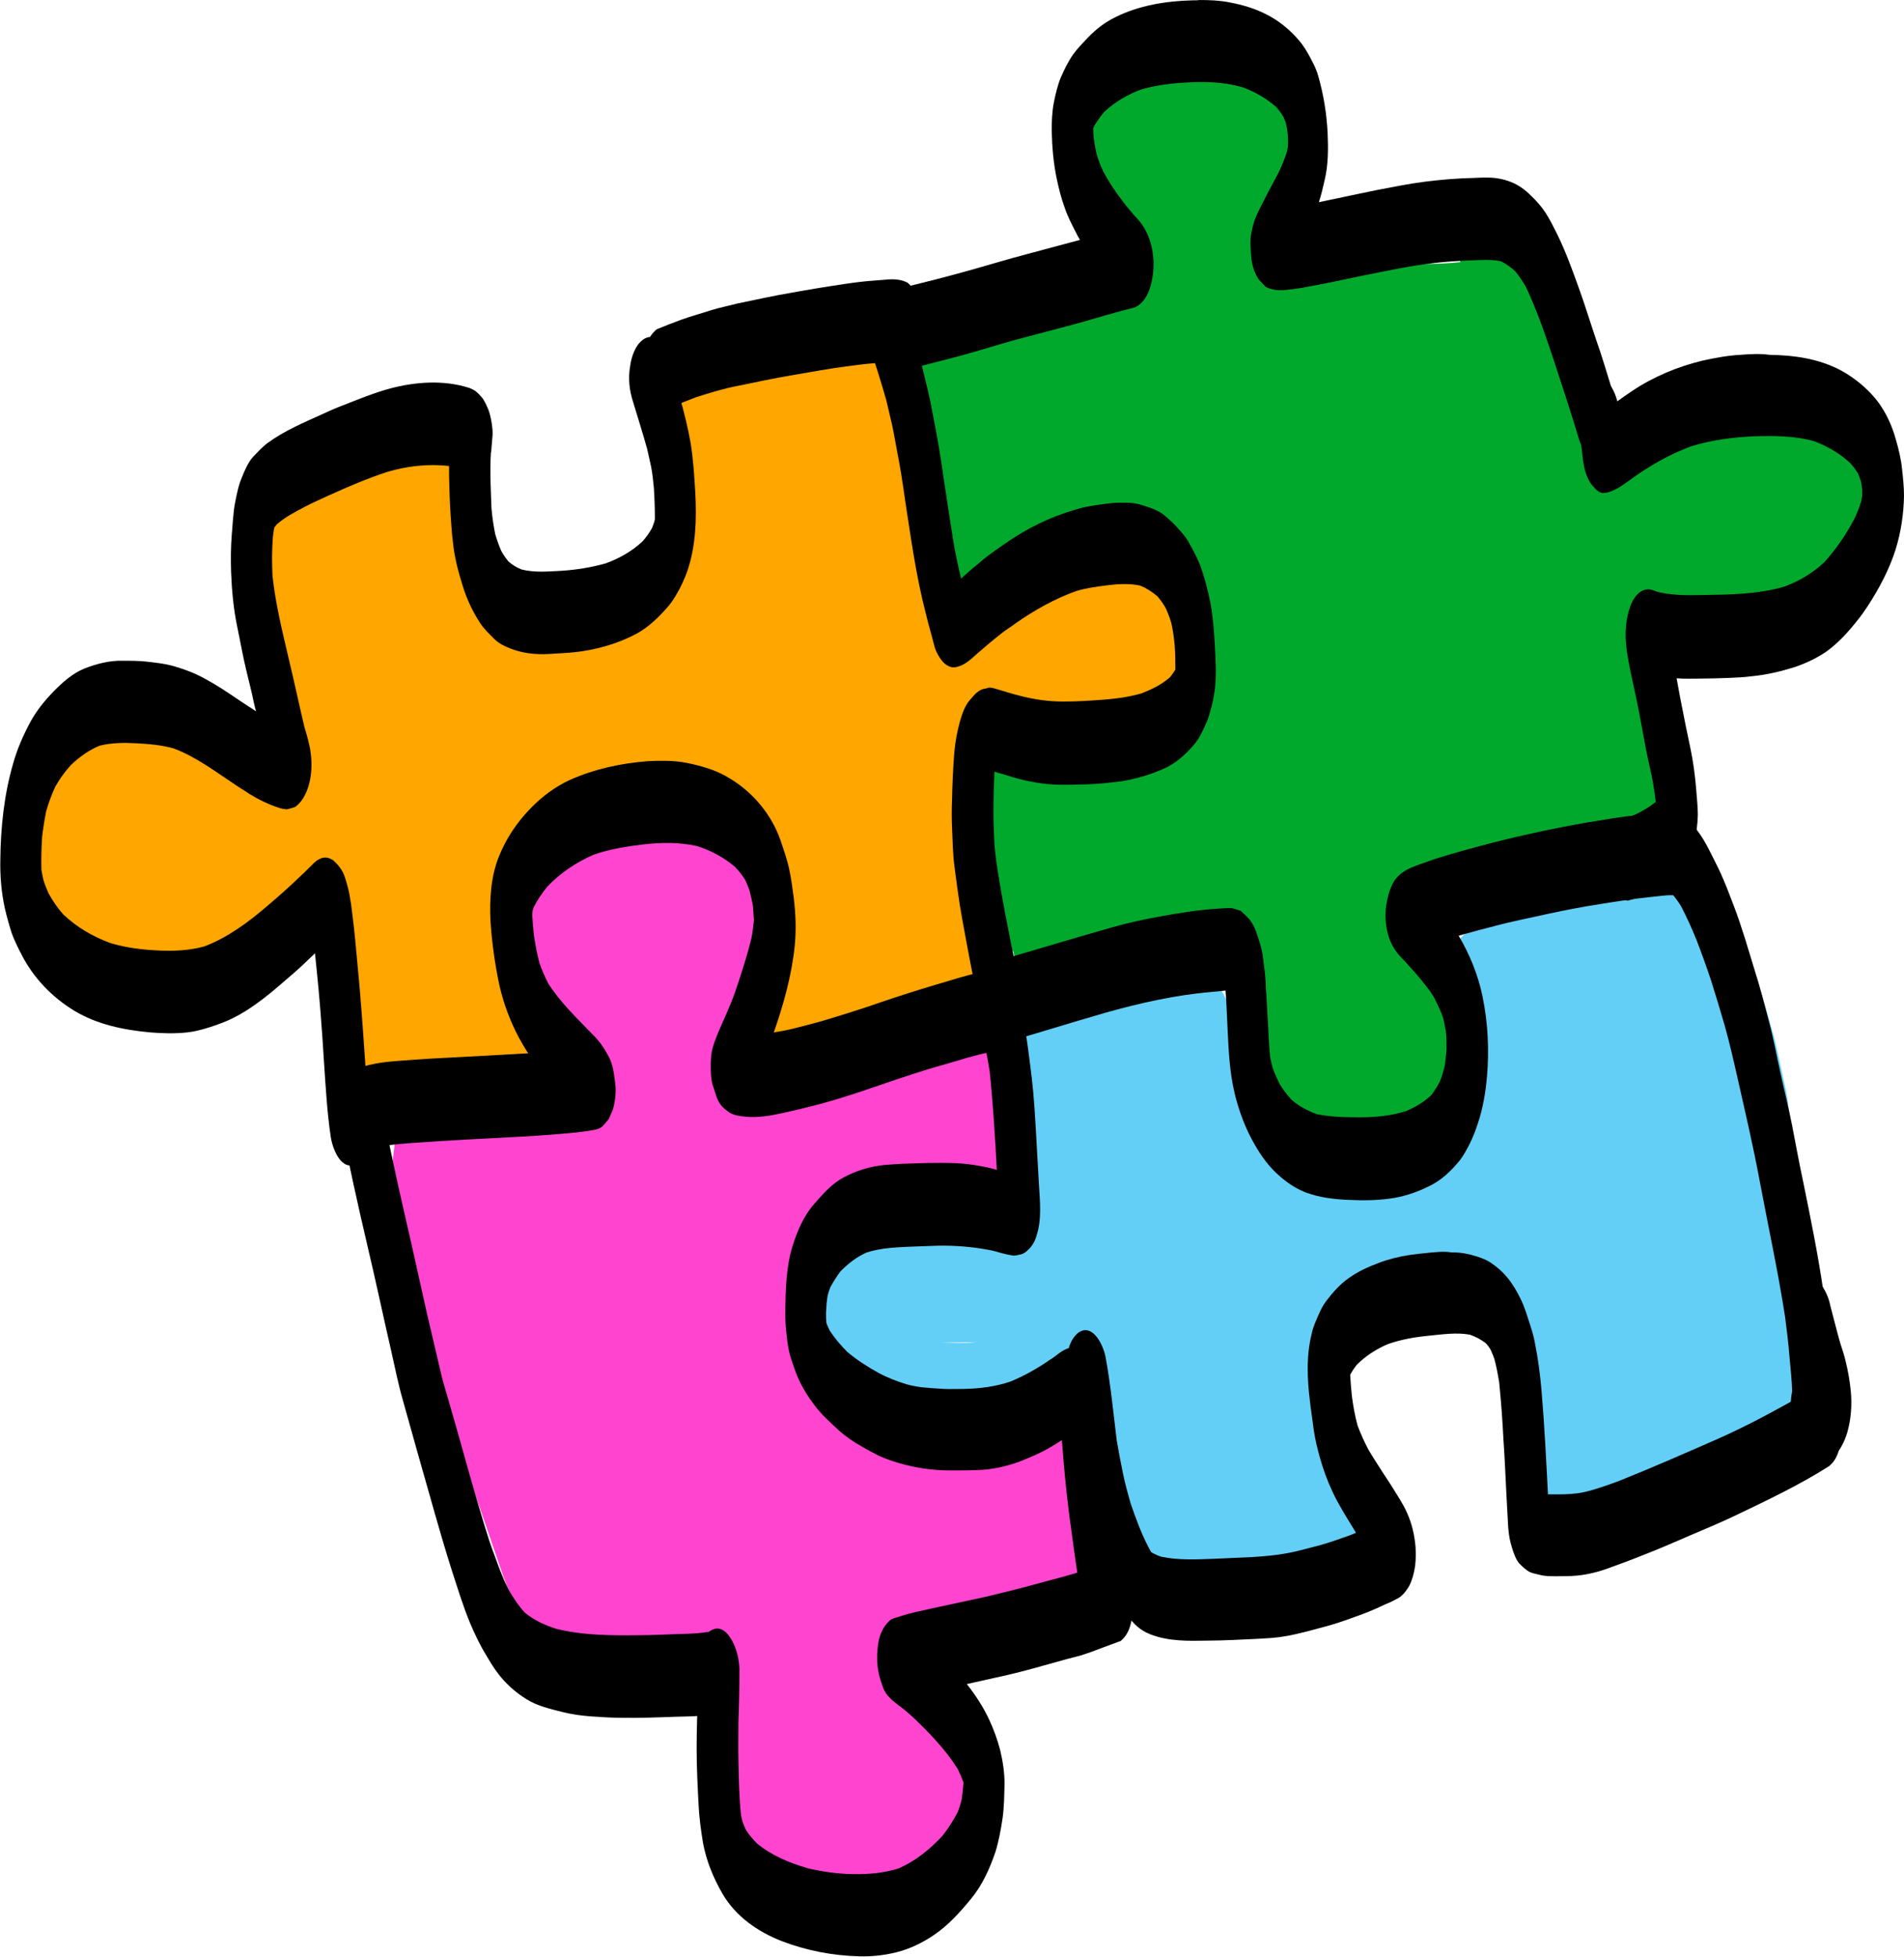
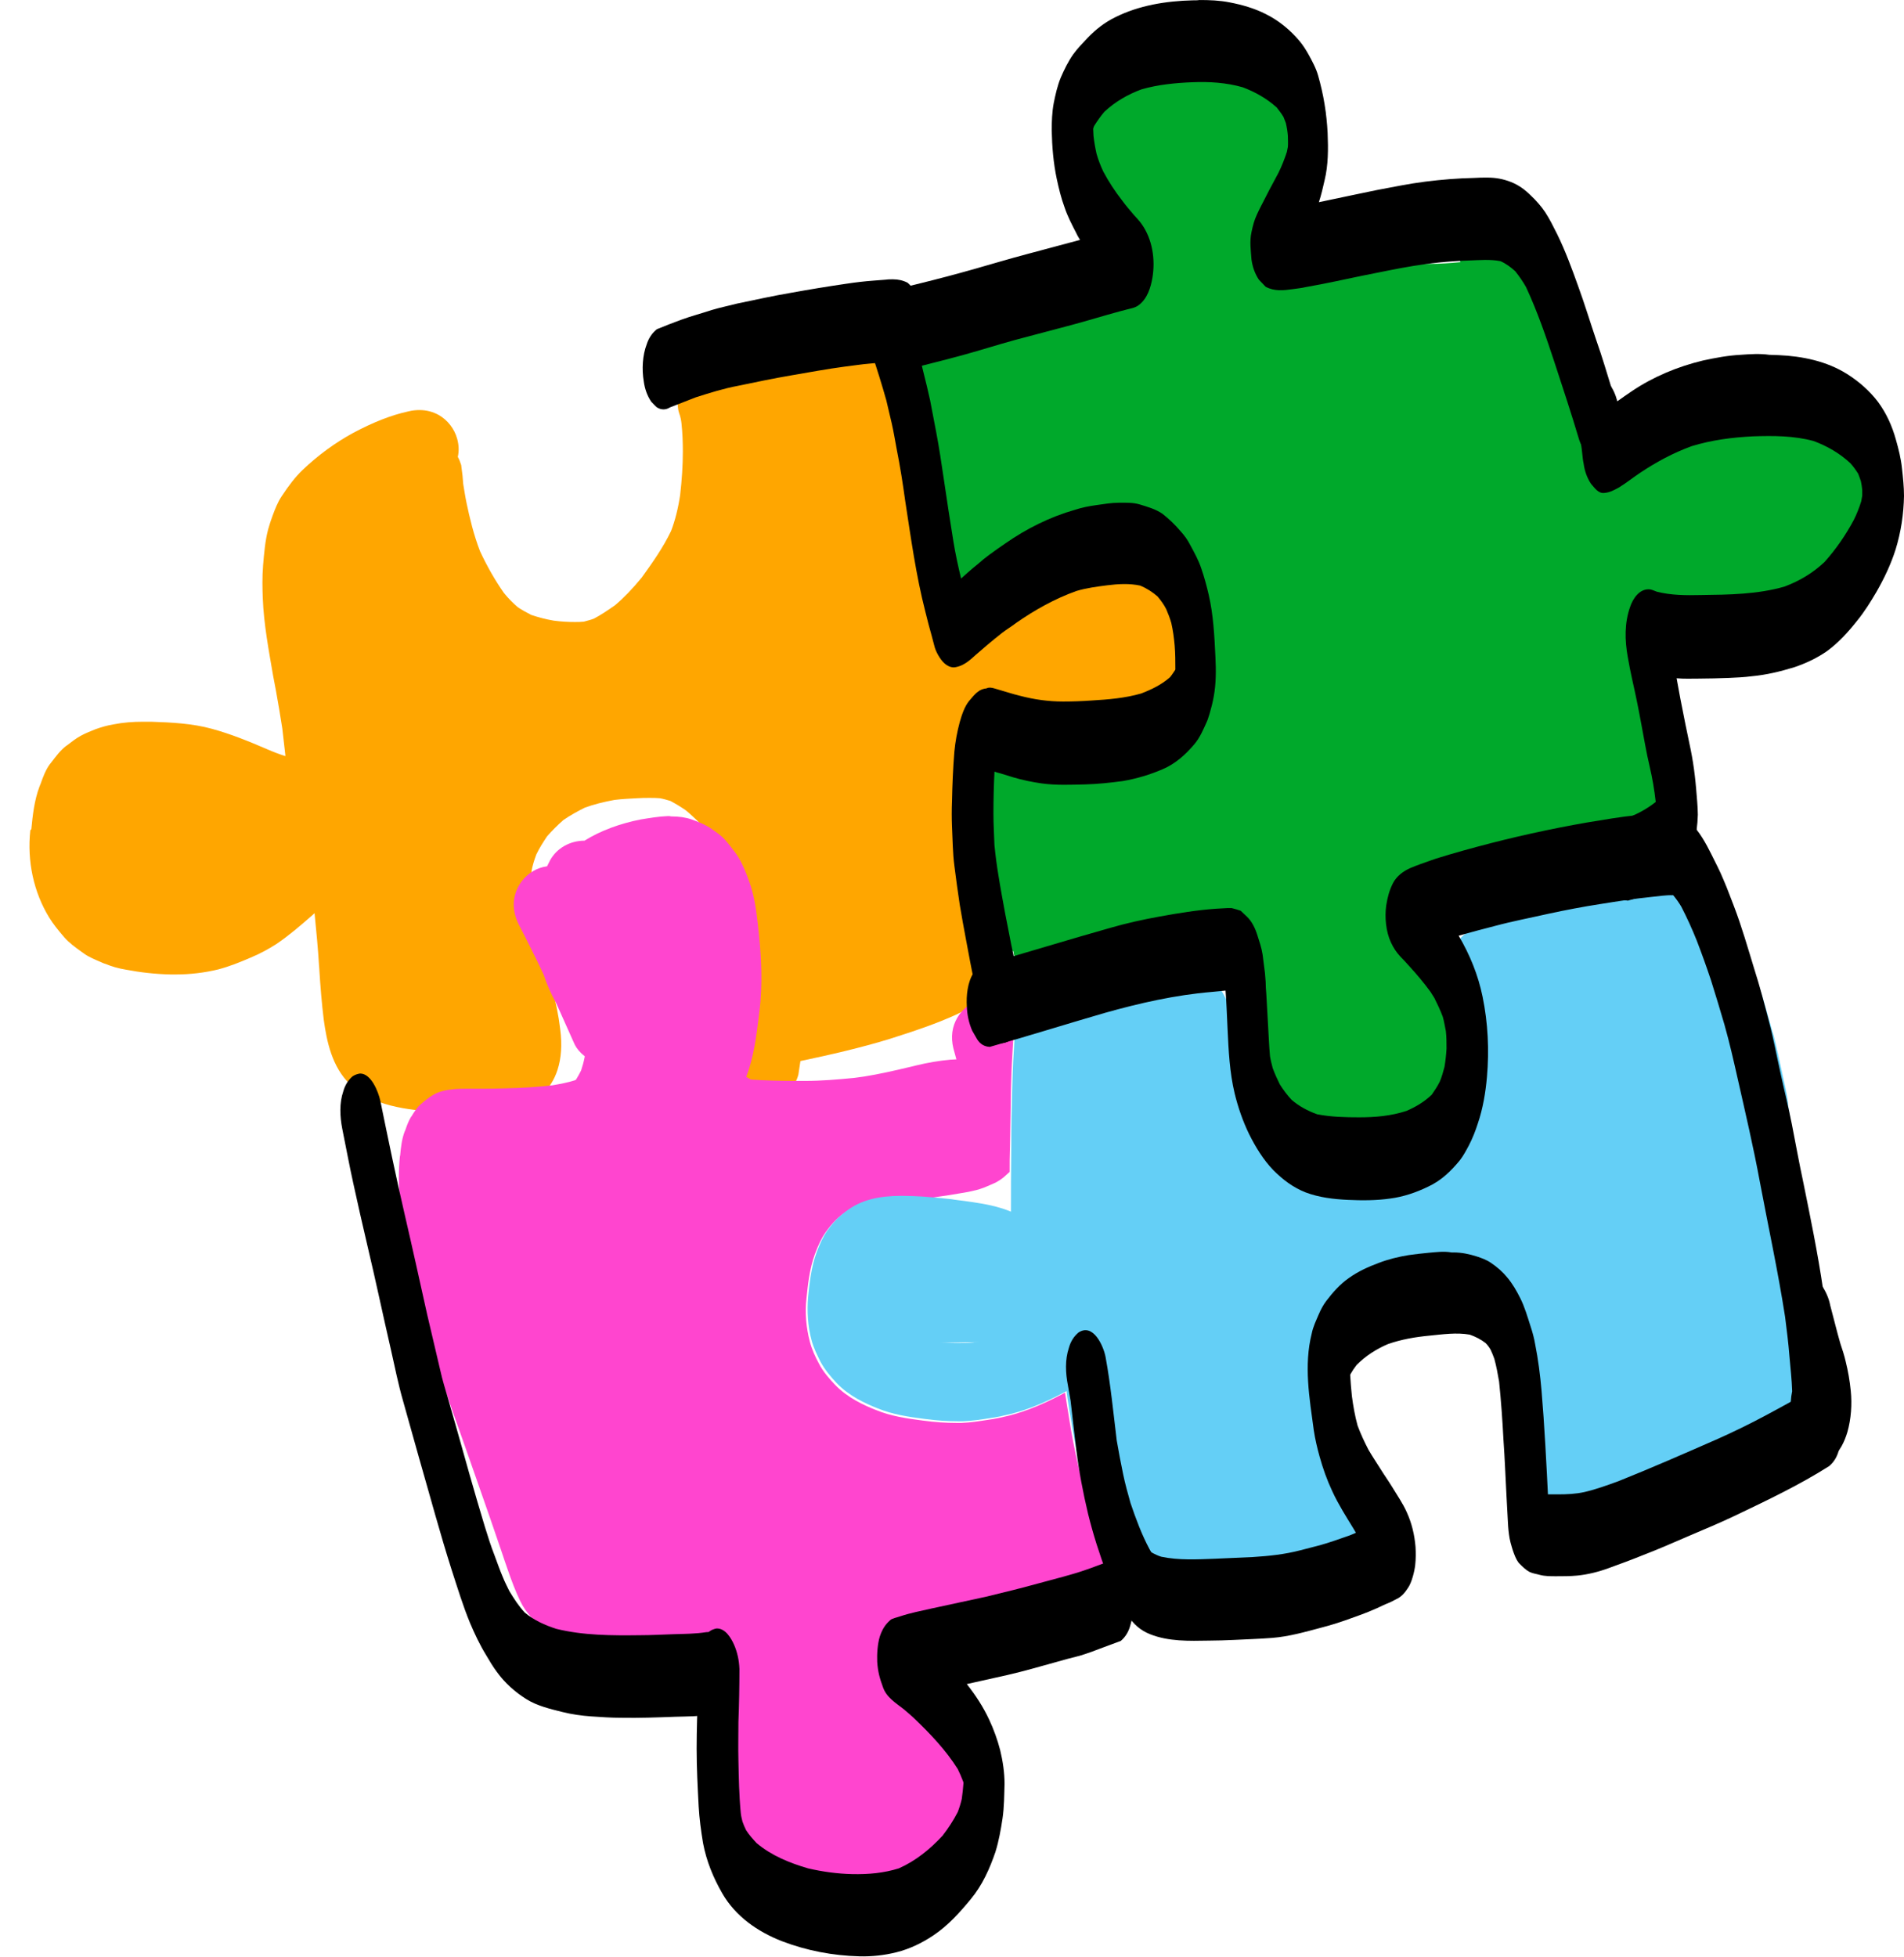
<svg xmlns="http://www.w3.org/2000/svg" height="580.7" preserveAspectRatio="xMidYMid meet" version="1.0" viewBox="0.0 -0.1 565.2 580.7" width="565.2" zoomAndPan="magnify">
  <g fill="#00A92B" id="change1_1">
    <path d="M358.9,17.3c-3.8,0-7.9,0.4-12.6,1.2c-3.5,0.6-6.9,2.1-9.7,3.5c-0.1,0.1-0.3,0.1-0.4,0.2 c-1.6-0.8-3.5-1.3-5.3-1.3c-1.1,0-2.1,0.1-3.1,0.4c-2.9,0.8-5.5,2.8-7,5.4l-0.6,1.4l-0.6,1.4c-0.6,2.1-0.6,4.2,0,6.3l1.2,6.3 l1.2,6.3c0.2,1.3,0.9,2.7,1.9,4c0,0.8,0,1.6,0.1,2.4l0.3,5.1c0.3,5,1.1,10.1,1.9,14.9l0.2,1c0.7,4.2,1.9,8.7,3.6,13.2 c0.2,0.5,0.4,1,0.6,1.6l-4.8,1.4l-1.1,0.3c-2,0.6-4.1,1.2-6.1,1.8c-2.4,0.7-4.9,1.4-7.3,2.1c-2.8,0.8-5.6,1.8-8.3,2.7 c-1.7,0.6-3.4,1.1-5.2,1.7c-3.2,1-6.6,2.1-9.9,3.1c-0.2-0.9-0.3-1.8-0.5-2.7c-0.5-3-3.1-5.7-5.4-7c-1.8-1-3.8-1.6-6-1.6 c-1.1,0-2.1,0.1-3.1,0.4c-2.9,0.8-5.5,2.8-7,5.4l-0.6,1.4l-0.6,1.4c-0.6,2.1-0.6,4.2,0,6.3c2.3,12.7,5,24.9,7.4,35.2 c0.7,2.9,1.3,5.7,1.9,8.6c0.4,2,0.9,4.1,1.3,6.1c0.1,0.6,0.3,1.3,0.4,1.9c0.6,2.9,1.2,5.9,2.5,8.6c1.2,2.6,3.6,4.9,6.2,6l0.8,0.3 c1.2,0.5,2.2,1,3.6,1.2c1.7,0.3,3.3,0.5,4.7,0.5c0.2,0,0.3,0,0.5,0c2.1,0,4.2-0.4,6.3-0.8l0.5-0.1c2-0.4,4-1,5.8-1.6 c2-0.7,4-1.4,5.9-2.2c1.2-0.5,2.3-0.9,3.5-1.4l2.1-0.8l2.9-1.1c2.6-1,5.6-1.7,9.4-2.4c1.7-0.2,3.5-0.4,5.3-0.5l0.1,0 c1.9-0.1,3.9-0.3,5.8-0.3c0.6,0,1.2,0,1.7,0c0.4,0.1,0.8,0.2,1.2,0.3c0.4,0.2,0.8,0.5,1.2,0.7c0.9,0.8,1.7,1.6,2.6,2.6 c0.7,1.1,1.4,2.4,2.1,3.8c0.6,1.6,1.3,3.5,1.9,5.4c0.5,1.7,0.8,3.5,1.1,5.1c0.4,3.9,0.6,7.1,0.6,10.2l0,0.9 c0.1,3.2,0.2,6.6-0.1,9.9c-0.2,1.2-0.5,2.2-0.8,3.2c-0.2,0.4-0.5,0.9-0.7,1.3c-0.3,0.4-0.7,0.7-1.1,1.1c-0.8,0.5-1.6,1-2.4,1.4 c-4,1.5-8.2,2.3-12.2,3.1c-6.7,0.8-13.8,1.1-21.4,1.1c-2.6,0-5.3,0-8.1-0.1c-1.5,0-2.9-0.1-4.4-0.1l-0.2,0c-0.5,0-0.9,0-1.4,0 c-0.6,0-1.1,0-1.5,0.1l-0.7,0.1c-1.3,0.1-2.6,0.3-3.8,0.7c-2.6,0.9-4.5,2.1-6.4,3.8c-3.8,3.6-5.6,8.5-6.4,12 c-0.8,3.3-1.3,7.1-1.5,11.6c-0.2,3.2-0.3,6.1-0.4,8.8c-0.2,4.8-0.3,9.7,0.7,14.4c0.3,1.5,1.3,3.6,1.7,4.4c0.6,1.2,1.3,2.1,2.1,3.1 l0.5,0.7c1.5,2,3.7,3.5,5.6,4.6c2.1,1.3,4.6,2.1,6.7,2.8c0.9,0.3,1.9,0.5,3,0.7c0.7,5.7,5.9,10.3,11.7,10.3c5.2,0,9.8-3.5,11.3-8.5 c1,0,1.9,0,2.9,0c1.1,0,2.2,0,3.4,0l2.7,0c1.8,0,3.7-0.1,5.5-0.3c0.7-0.1,1.5-0.1,2.2-0.2c0.7,0,1.5-0.1,2.2-0.2l0.8-0.1 c0.7-0.1,1.3-0.2,2-0.2c1.6-0.2,3.2-0.4,4.8-0.6c1.1-0.2,2.3-0.4,3.4-0.6c2.9-0.5,5.8-1.1,8.7-1.5c0.7,2.5,1.1,5.1,1.6,7.7l0.2,1.2 c0.3,1.8,0.6,3.6,0.8,5.4l0.2,1.9l0.1,0.8c0.7,5,1.4,10.2,2.5,15.2c1.2,5.1,3,11.6,6.8,17.4c1.3,2,2.8,3.8,4.4,5.5 c1.5,1.6,3.3,2.9,5.1,4.1l0.1,0.1c1.7,1.2,3.9,2,5.8,2.8l0.2,0.1c1.5,0.6,3.1,1,5,1.4c5.4,1.1,11,1.3,16.5,1.6 c1.3,0.1,2.7,0.1,4,0.2c3.9,0.2,7.8,0.4,11.7,0.6c0.2,0,0.4,0,0.5,0c6,0,11.2-5.5,11.2-11.8c0-3.1-1.3-6.1-3.4-8.3 c-1.4-1.4-3-2.3-4.9-2.9c0.8-5.6,1.3-10.3,1.7-14.7c0.4-4.5,0.4-9,0.5-13.4l0-0.6c0.1-8-1.1-16.2-3.5-24.5 c-0.5-1.7-1.1-3.5-1.6-5.2c-0.3-1-0.6-2-0.9-2.9c5.7-2.2,11.3-4,16.6-5.4c4.5-1.1,9.4-2.1,14.9-2.9c1.4-0.2,2.9-0.3,4.4-0.5 c3-0.3,6.1-0.6,9.1-1.2c2.5-0.4,5-1,7.5-1.6c1.6-0.4,3.1-0.7,4.7-1c2.7-0.6,5.4-2.7,7-5.4c1.6-2.7,2-6,1.2-9.1 c-0.2-0.8-0.5-1.6-0.9-2.4c0.4-1.8,0.3-3.6-0.2-5.4c-0.9-5.3-1.8-11-2.8-17.8c-0.9-7.3-1.7-13.9-1.2-20.5c0.9,0.1,1.7,0.2,2.6,0.2 c0.7,0,1.4,0.1,2,0.1c1.9,0.1,4,0.3,5.9,0.3c1.4,0,2.8,0,4.2,0c4.1,0,8.2-0.1,12.6-0.4c4.3-0.2,8.5-0.9,12.1-1.5 c4.4-0.8,8.9-2.4,13.3-4.7c2.1-1.1,4.1-2.7,6-4.2c1.4-1.1,2.6-2.3,3.7-3.6c3.4-3.9,5.8-8.3,7.5-13.4c1.1-3.5,1.5-7.7,1.2-12.4 c-0.4-5.3-1.3-9.7-2.6-13.4c-0.9-2.5-1.9-4.7-3.1-6.5c-0.7-1.1-1.5-2.1-2.3-3.1l-0.5-0.6c-0.7-0.9-1.8-1.7-2.8-2.4 c-0.3-0.2-0.6-0.4-0.8-0.6c-1.9-1.5-3.9-2.4-6.4-3.4c-2.6-1-5.2-1.3-7.9-1.6l-0.1,0c-1.2-0.1-2.4-0.2-3.8-0.2c-2.3,0-4.7,0.2-7,0.4 l-1.1,0.1c-5.7,0.5-10.7,1.2-15.2,2.1c-6.1,1.3-12.4,3.6-18.9,6.9c-3.2,1.6-6.3,3.7-9.3,6.3c-0.3-1.1-0.7-2.2-1.1-3.3 c-1.2-3.5-2.3-7-3.4-10.4c-0.6-1.9-1.3-3.9-1.9-5.8c-1.3-4-2.5-8.1-3.7-12.1c-1.8-6-3.6-12.3-5.8-18.3l-0.1-0.2 c-1.3-3.6-2.7-7.3-4.2-10.9l-0.6-1.4l-0.6-1.4c-1-1.8-2.5-3.2-4.2-4.2c-1.8-1-3.9-1.6-6-1.6c-1.1,0-2.1,0.1-3.1,0.4 c-2.9,0.8-5.5,2.8-7,5.4l-0.6,1.4l-0.6,1.4c-0.5,1.8-0.6,3.7-0.2,5.5c-3.1,0.3-6,0.5-8.9,0.5c-1.5,0-3,0-4.5,0 c-2.9,0-5.8,0-8.7,0.1c-5.4,0.1-9.8,0.4-14,0.7c-4.9,0.4-9.6,1.3-13.5,2.1c0.1-1.8,0.2-3.5,0.2-5.2c-0.1-10-0.5-17.7-1.5-24.8 c-0.3-2.1-0.5-3.7-0.8-5.3c4.2,0,8-2.2,10.1-5.8c1.6-2.7,2-6,1.1-9.1c-0.8-3-2.7-5.5-5.4-7c-3.9-2.2-7.8-3.8-11.7-4.7 c-3.7-0.9-7.5-1.4-11.1-1.8C362.8,17.4,360.9,17.3,358.9,17.3L358.9,17.3L358.9,17.3z M478.9,159.2c3.2,0,6.1-1.2,8.1-3.4 c1.5-1.6,3.3-3.5,5.2-5.2c2.5-1.8,5.3-3.3,8.4-4.7c4.6-1.8,9.6-3.1,15-3.9c2.1-0.2,4.1-0.4,6.1-0.6c2.4-0.2,4.2-0.3,6-0.3 c1,0,2,0,2.9,0.1c0.5,0.1,0.9,0.2,1.4,0.4c0.2,0.1,0.4,0.2,0.6,0.4c0.2,0.4,0.4,0.8,0.6,1.2c0.6,1.8,1.1,3.7,1.4,5.9 c0.2,1.8,0.2,3.2,0.2,4.6c-0.2,0.9-0.4,1.8-0.7,2.6c-0.5,0.9-1,1.8-1.5,2.6c-0.7,0.8-1.5,1.6-2.4,2.3c-1,0.7-2.1,1.3-3.2,1.9 c-2.6,0.9-5.5,1.6-8.9,2.2c-4.4,0.5-9,0.7-14.1,0.7c-5.7,0-11.8-0.3-19.8-1l-0.3,0c-0.7-0.1-1.5-0.1-2.2-0.2c-0.3,0-0.6-0.1-1-0.1 c-1.9,0-4.1,0.6-6.2,1.6c1.3-1.8,2.1-4,2.2-6.3c0.4-0.3,0.8-0.6,1.2-1C478.4,159.1,478.6,159.2,478.9,159.2L478.9,159.2 L478.9,159.2z" fill="inherit" />
    <path d="M528.2,139.8c-18.7,4.4-37.5,8.5-56.4,12.2c-2.9,0.6-5.6,2.9-7,5.4c-1.6,2.7-2,6-1.2,9.1 c0.8,2.9,2.8,5.5,5.4,7c2.9,1.7,5.9,1.8,9.1,1.2c18.9-3.7,37.7-7.8,56.4-12.2c6.2-1.5,9.9-8.5,8.2-14.5c-0.8-2.9-2.8-5.5-5.4-7 c-1.8-1.1-3.8-1.6-5.9-1.6C530.4,139.4,529.3,139.6,528.2,139.8L528.2,139.8L528.2,139.8z" fill="inherit" />
    <path d="M528.9,122.4c-4.5,1.5-9.1,3-13.5,4.8c-5.2,2.2-10.4,4.3-15.6,6.4c-0.9,0.4-1.9,0.8-2.8,1.2 c-1.8,1-3.2,2.4-4.2,4.2c-1.6,2.7-2,6-1.2,9.1c0.8,2.9,2.8,5.5,5.4,7c0.9,0.4,1.9,0.8,2.8,1.2c2.1,0.6,4.2,0.6,6.3,0 c5.2-2.1,10.4-4.2,15.6-6.4c4.4-1.8,9-3.3,13.5-4.8c3-1,5.4-2.7,7-5.4c1.6-2.7,2-6,1.2-9.1c-0.8-2.9-2.8-5.5-5.4-7 c-1.7-1-3.9-1.6-6.1-1.6C530.9,121.9,529.9,122,528.9,122.4L528.9,122.4L528.9,122.4z" fill="inherit" />
  </g>
  <g id="change2_1">
    <path d="M247.3,101.3c-2.1,0-4.3,0.4-6.3,0.8l-0.3,0.1c-1,0.2-2.1,0.4-3.1,0.7c-2,0.5-4.1,0.9-6.1,1.4 c-5.2,1.3-10.1,2.4-15,3.3c-0.3,0.1-0.6,0.1-1,0.3c-0.8-0.2-1.7-0.3-2.6-0.3c-1.1,0-2.1,0.1-3.1,0.4c-2.9,0.8-5.5,2.8-7,5.4 c-1.6,2.8-2.1,6.4-1.2,9.1c0.4,1.1,0.6,2.1,0.7,3.1c0.3,2.8,0.4,5.6,0.4,8.3c0,4.2-0.3,8.5-0.8,12.9c-0.6,4-1.5,7.6-2.7,10.7 c-2.4,5-5.6,9.5-8.7,13.8c-2.7,3.3-5.3,6-7.9,8.2c-2.4,1.7-4.4,3-6.3,4c-1,0.4-2,0.6-3,0.9c-0.9,0.1-1.8,0.1-2.7,0.1 c-1.9,0-3.9-0.1-6.2-0.4c-2.4-0.4-4.6-1-6.7-1.7c-1.3-0.7-2.7-1.4-4-2.3c-1.4-1.2-2.8-2.6-4.1-4.2c-2.6-3.7-5-7.9-7.1-12.4 c-1.9-4.9-3.1-10-4-14.3c-0.4-1.9-0.7-3.9-1-5.7l-0.1-1.2l-0.1-1.2l-0.2-1.6l-0.2-1.6c-0.3-0.9-0.6-1.7-1-2.4 c0.4-1.8,0.3-3.6-0.2-5.4c-0.8-2.9-2.8-5.5-5.4-7c-1.8-1-3.7-1.5-5.8-1.5c-1,0-2.1,0.1-3.3,0.4c-5,1.1-10.2,3.1-16.4,6.4 c-5.3,2.9-10.4,6.6-15,11c-2.1,2-4.1,4.6-6.2,7.8c-1.2,1.8-2,3.9-2.7,5.8c-0.5,1.3-0.9,2.6-1.3,4c-0.9,3.4-1.2,7.1-1.5,10.6 c-0.3,3.6-0.2,7.1-0.1,9.8c0.3,7.8,1.8,15.6,3.1,23.2c0.3,1.4,0.5,2.8,0.8,4.2c0.7,3.8,1.3,7.5,1.9,11.3c0.3,2.6,0.6,5.2,0.9,7.9 c0,0.1,0,0.2,0,0.3c-1.9-0.6-3.7-1.3-5.3-2c-5.8-2.5-11-4.6-16.5-6.1c-5.8-1.6-12-1.9-18-2.1l-0.4,0c-0.7,0-1.4,0-2.1,0 c-2.9,0-5.8,0.2-8.8,0.8c-1.8,0.3-3.5,0.8-5.2,1.4c-1.5,0.6-3,1.2-4.3,1.9c-1.5,0.8-2.9,1.9-4.2,2.9l-0.3,0.2 c-1.8,1.4-3,3.1-4.4,4.9l-0.4,0.5c-1.2,1.6-2,3.7-2.7,5.7l-0.4,1c-1.5,4-2,8.4-2.4,12.6L9,246.3c-1,9.2,1,18.4,5.6,25.9 c1.1,1.8,2.6,3.7,4.5,5.9c1.4,1.6,3.2,2.9,5,4.2l0.7,0.5c1.6,1.2,3.5,1.9,5.3,2.7c0.4,0.2,0.9,0.4,1.3,0.5c1.7,0.7,3.6,1.3,6.1,1.7 c4.2,0.8,8.6,1.3,13.1,1.4c0.5,0,1.1,0,1.6,0c4.2,0,8.5-0.5,12.6-1.5c3.4-0.9,6.6-2.2,9.6-3.5c2.9-1.2,5.4-2.6,7.6-4 c3.7-2.5,7.2-5.5,10.5-8.4l0.9-0.8l0,0.1l0,0.2c0.5,5.1,1,10.2,1.3,15.2l0.1,1.2l0,0.2c0.3,4.8,0.7,9.8,1.3,14.7 c0.9,6.6,2.5,14.1,7.8,19.2c6.8,6.5,16.9,7.6,25.9,8.2c2.5,0.2,5.1,0.3,7.7,0.3h0.7c3.4,0,6.9-0.3,10.7-0.8l0.4-0.1 c1.2-0.2,2.5-0.3,3.7-0.6c5.8-1,10.6-5.3,12.5-11.3c1.1-3.4,1.4-7.4,0.8-12c-0.5-4.2-1.3-8.1-2.4-12c-0.6-2.2-1.3-4.4-1.9-6.3 l-0.6-2c-1.5-4.8-2.5-9.1-3.2-13.2c-0.6-5.4-0.7-9.7-0.4-13.6c0.3-1.6,0.8-3.2,1.4-4.8c0.9-1.9,2-3.6,3.2-5.4 c1.5-1.7,3.1-3.3,4.8-4.8c2-1.4,4.2-2.6,6.4-3.7c2.7-1,5.6-1.7,8.8-2.3c2.4-0.3,4.9-0.4,6.7-0.5c1.4-0.1,2.5-0.1,3.7-0.1 c1.1,0,2.1,0,3.1,0.1c1.1,0.2,2.1,0.5,3.1,0.8c1.5,0.8,3,1.7,4.6,2.8c3,2.5,5.8,5.4,8.4,8.5c1.5,2.1,2.8,4.2,3.9,6.4 c0.9,2.4,1.5,5.1,2,8.1c0.5,4.3,0.7,8.3,0.7,12.1l0,1.1c0,1.8,0,3.7-0.2,5.5c-0.1,1.6-0.3,3.3-0.5,5.1c-0.3,2.3-0.7,4.7-1,7l0,0.3 c-0.5,3.5-1.1,7.2-1.6,10.8l0,0.2l-0.2,1.4c-0.3,1.9-0.5,3.8-0.8,5.7l0,0.3l-0.4,2.8c0,2.1,0.5,4.1,1.6,5.9c1.5,2.6,4.1,4.6,7,5.4 c1,0.3,2.1,0.4,3.1,0.4c2.1,0,4.2-0.6,6-1.6l1.2-0.9l1.2-0.9c1.4-1.5,2.5-3.2,3-5.2c0.2-1.3,0.4-2.7,0.6-4c9-1.9,17.8-3.9,26.6-6.6 c6.9-2.2,13.6-4.4,19.9-7.3c4.5-2.1,8-5.1,9.7-8.5c1.2-2.4,1.7-4.4,1.7-6.5c0-1.5-0.3-3-0.6-4.3l-0.2-0.8l-0.1-0.7 c-0.4-1.8-0.6-3.6-0.9-5.2c-1.4-11.6-2.3-21.2-2.7-30.2c-0.2-3.7-0.3-7.4-0.5-11.1c-0.2-5.2-0.5-10.4-0.7-15.6l0.2,0.1 c4.7,1,9.8,1.6,15.2,1.6c0.9,0,1.8,0,2.7,0c2.8-0.1,5.6-0.2,8.7-0.4c4.9-0.3,9-1.1,12.5-2.4c1.9-0.7,4.4-1.7,6.6-3.2 c1.3-0.8,2.5-1.9,3.6-2.8c0.1-0.1,0.1-0.1,0.2-0.2c1.3-0.2,2.8-0.5,4.5-0.8c1,0.3,2,0.4,3,0.4c6,0,11.2-4.7,11.7-10.6 c0.4-1.9,0.4-3.9-0.1-5.7c0-0.1,0-0.2-0.1-0.2l0-0.1c-0.2-2.6-0.4-5.2-0.6-7.6c-0.5-5.2-1.6-10.4-2.7-15.2c-1.2-5-6-8.6-11.5-8.6 c-1,0-2,0.1-3,0.4c-2.9,0.8-5.5,2.8-7,5.4c-0.4,0.7-0.8,1.5-1,2.3l-0.6-0.3l-0.3-0.1c-0.3-0.1-0.6-0.2-0.9-0.4 c-1.1-0.5-2.7-0.6-4-0.8l-0.3,0c-0.2,0-0.5,0-0.7-0.1c-0.8-0.1-1.6-0.2-2.3-0.2c-2.3,0-4.6,0.4-6.9,0.7l-1.2,0.2 c-6,0.9-11.6,3.5-17,6.1l-0.5,0.3c-1.9,0.9-3.7,1.9-5.5,2.9l-1.2,0.6c-2.1,1.1-4.2,2.3-6.3,3.4c-0.6,0.3-1.1,0.6-1.7,1 c-0.9-3.2-1.7-6.5-2.4-10.1c-0.7-3.7-1.3-7.5-1.9-11.2l-0.1-0.4c-0.2-1.3-0.4-2.6-0.6-3.9c-1-5.8-2-11.8-3.2-18.4 c-1.2-6.6-2.8-12.2-4.7-17.1c-1.5-3.8-3.1-7.8-5.6-11l-0.2-0.3c-0.8-1.1-1.6-2.2-2.6-3.2c-0.8-0.9-1.9-1.7-2.9-2.4l-0.6-0.4 c-0.6-0.5-1.2-0.8-1.9-1.1c-1.1-0.5-2.3-1-3.5-1.4c-1.2-0.4-2.5-0.6-3.9-0.6C248.5,101.4,247.9,101.3,247.3,101.3L247.3,101.3 L247.3,101.3z" fill="#FFA600" />
  </g>
  <g>
    <g id="change3_1">
-       <path d="M198.3,242.1c-2.8,0.1-5.6,0.6-8.1,1c-6.1,1.2-11.9,3.3-16.7,6.3c0,0,0,0,0,0c-4.3,0-8.2,2.2-10.2,5.8 c-0.3,0.6-0.6,1.2-0.9,1.8c-1.5,0.2-2.9,0.7-4.1,1.4c-2.6,1.5-4.6,4.1-5.4,7c-0.8,2.9-0.4,6,1.2,9.1c1.7,3.2,3.3,6.5,4.9,9.7l0.5,1 c0.7,1.4,1.3,2.8,1.9,4c0.9,2.8,2.2,5.7,3.7,8.4c1.8,4.1,3.7,8.2,5.5,12.3c0.6,1.2,1.6,2.4,3,3.5c-0.3,1.6-0.7,3-1.1,4.2 c-0.5,1-1,1.9-1.5,2.7c-0.1,0.1-0.2,0.1-0.3,0.2c-2.2,0.7-4.4,1.1-6.7,1.5c-4.4,0.5-9,0.8-14.2,0.9c-2.5,0.1-5.1,0.1-7.6,0.1 c-0.3,0-0.6,0-0.8,0c-0.7,0-1.3,0-2,0c-0.7,0-1.4,0-2.1,0c-1.7,0-2.9,0-4.1,0.1c-2.1,0.2-4.6,0.5-6.7,1.8c-1.2,0.7-2.3,1.6-3.7,2.8 c-1.1,1-1.9,2.3-2.7,3.6l-0.1,0.1c-0.6,1-1.1,2.2-1.5,3.4c-0.1,0.3-0.2,0.6-0.4,1c-0.8,2.1-1.1,4.6-1.3,6.9l-0.1,0.5 c-0.2,2-0.3,4.1-0.3,6.4c0,3.9,0.4,7.8,0.9,11.5l0.1,0.6c0.4,3.2,0.8,6.6,1.5,9.8l1,4.9l1,4.9c0.4,1.8,0.9,3.6,1.3,5.3 c0.2,0.8,0.4,1.7,0.7,2.5c2.6,10.2,6.1,20,9.6,30.1c2.5,6.9,4.9,13.9,7.3,20.7c1.2,3.4,2.4,6.9,3.6,10.3c1.2,3.5,2.4,7,3.6,10.5 c0.5,1.6,1.1,3.2,1.6,4.7c1.3,3.8,2.5,6.9,3.8,9.6c1.8,3.8,4.8,6.9,8.6,8.8c4.9,2.5,9.9,3.3,15.5,4c5.3,0.7,10.7,0.9,17.1,1 c1.2,0,2.5,0.1,3.7,0.1c2.4,0.1,4.8,0.1,7.2,0.1c1.6,0,3.1,0,4.5-0.1c-0.5,3.6-0.7,6.7-0.9,9.6L208,501c-0.2,3.7-0.4,7.6-0.2,11.3 c0.2,4.6,0.7,9.1,1.7,13.5c1,4.4,2.6,8.6,3.9,11.8c1.5,3.7,3.4,7.9,6.1,11.8c1.5,2.2,3.1,4.1,4.7,5.7c1.9,2,4.3,3.7,6.2,4.9 c2,1.3,4.3,2.2,6.4,3c1.6,0.6,3.1,1.1,4.8,1.5c2.3,0.5,4.8,0.8,7.1,1.1l0.2,0c0.9,0.1,1.8,0.1,2.7,0.1c1.2,0,2.4-0.1,3.8-0.2 c2.2-0.2,4.7-0.6,7.3-1.4c2.4-0.8,4.7-1.9,6.7-2.8c4.2-2,7.9-5.1,10.7-7.5c1.9-1.7,3.4-3.7,4.7-5.5c1-1.3,1.8-2.7,2.4-4.1 c1.3-2.8,2.1-5,2.6-7.2c0.6-2.4,0.9-5.1,1-8.3c0.1-2.1-0.2-4.3-0.5-6.4l-0.2-1.3c-0.3-2.3-0.9-4.5-1.5-6.4 c-1.4-4.7-3.5-9.2-5.9-14.1c-1.6-3.3-2.9-6-4.3-8.4c-1.3-2.4-2.8-5-4.4-7.5c-0.4-0.6-0.8-1.2-1.1-1.7c1.1-0.4,2.2-0.8,3.3-1.2 c1.6-0.6,3.4-1.1,5-1.5c0.8-0.2,1.6-0.4,2.4-0.7c0.8-0.2,1.6-0.4,2.4-0.6c0.4-0.1,0.8-0.2,1.2-0.3c0.4-0.1,0.8-0.2,1.2-0.3 c0.8-0.2,1.7-0.4,2.5-0.6l1.9-0.4c1.9-0.4,3.9-0.8,5.9-1.1c1.9-0.3,3.7-0.6,5.6-0.9c3.6-0.6,7.3-1.2,11-1.9 c3.2-0.6,7.7-2.1,10.6-5.8l0.3-0.3c0.9-1.2,1.7-2.1,2.3-3.3c0.2-0.4,0.4-0.7,0.5-1.1c-1.6-2.2-2.5-4.9-3.4-7.5l-0.3-1 c-0.4-1.1-0.7-2.2-1-3.2c-1.4-4.8-2.7-10-4.2-16.2c-1-4.4-2-9.2-2.9-15.2l-0.4-2.4l-0.4-2.6l-0.2-1.2c0-0.1,0-0.2-0.1-0.4l-0.1,0.1 l-0.2,0.1c-5.9,3.2-11.2,5.3-16.1,6.6c-2.1,0.5-4.2,1-6.5,1.3c-2.6,0.4-5.2,0.8-7.8,0.9c-0.6,0-1.1,0-1.6,0c-3,0-6.1-0.2-9.9-0.7 c-4.7-0.6-9.4-1.3-13.8-3.1c-3.8-1.5-8.6-3.7-12.3-7.6c-1.5-1.6-3.5-3.8-4.7-6.2c-1.1-2-2.1-4.2-2.7-6.5c-1.1-4.2-1.5-8.6-1-12.9 c0.4-3.9,0.9-8.8,2.5-13.1c1-2.7,2-4.8,3.2-6.5c1.9-2.7,3.8-4.6,6.5-6.4c4-2.7,8.8-3.9,15.6-3.9c2.1,0,4.2,0.1,5.9,0.2 c0.6,0,1.3,0.1,1.9,0.1c1.1-0.2,2.2-0.3,3.3-0.5c0.9-0.1,1.9-0.3,2.8-0.4l3.6-0.6l0.6-0.1c1.4-0.2,2.9-0.5,4.5-0.9 c0.7-0.2,1.4-0.4,2.2-0.7c1.2-0.5,2.4-1,3.5-1.5c1.1-0.6,2.2-1.3,3.1-2.2c0.3-0.3,0.7-0.6,1.1-1c0-2.4,0-4.9,0.1-7.4 c0.1-5.2,0.2-10.8,0.3-17.3c0.1-5.1,0.4-10.4,0.7-15.1l0.1-2.1c0.1-2.4,0.7-4.5,1.8-6.2c-2.2-2.2-5.2-3.5-8.5-3.5c-1,0-2,0.1-3,0.4 c-2.9,0.8-5.5,2.8-7,5.4c-1.6,2.7-2,5.8-1.2,9.1c0.3,1.1,0.6,2.2,0.9,3.3c-0.6,0-1.2,0.1-1.8,0.1c-3.4,0.3-6.8,0.9-10.1,1.7 l-2.5,0.6c-4.2,1-8.6,2-13,2.7c-1,0.1-1.9,0.3-2.9,0.4c-5.2,0.5-9.8,0.9-14.6,0.9c-0.3,0-0.7,0-1,0l-1.9,0c-4.3,0-8.8-0.1-13.2-0.4 l-0.5-0.3l-0.9-0.5l0.1-0.2c2.1-5.6,2.9-11.6,3.6-17.4l0.2-1.6c1.1-8.4,0.5-17.1-0.1-22.9c-0.5-4.7-0.9-8.9-2-13 c-0.4-1.6-1-3.2-1.6-4.8c-1-2.5-2-4.8-3.7-7l-0.4-0.5c-0.8-1.1-1.6-2.1-2.5-3.1c-0.8-0.9-1.9-1.7-2.9-2.4l-0.7-0.5 c-1.9-1.4-4.2-2.3-6.2-3c-1.7-0.6-3.7-0.9-6.1-0.9C198.9,242.1,198.6,242.1,198.3,242.1L198.3,242.1L198.3,242.1z" fill="#FF45CF" />
+       <path d="M198.3,242.1c-2.8,0.1-5.6,0.6-8.1,1c-6.1,1.2-11.9,3.3-16.7,6.3c0,0,0,0,0,0c-4.3,0-8.2,2.2-10.2,5.8 c-0.3,0.6-0.6,1.2-0.9,1.8c-1.5,0.2-2.9,0.7-4.1,1.4c-2.6,1.5-4.6,4.1-5.4,7c-0.8,2.9-0.4,6,1.2,9.1c1.7,3.2,3.3,6.5,4.9,9.7l0.5,1 c0.7,1.4,1.3,2.8,1.9,4c0.9,2.8,2.2,5.7,3.7,8.4c1.8,4.1,3.7,8.2,5.5,12.3c0.6,1.2,1.6,2.4,3,3.5c-0.3,1.6-0.7,3-1.1,4.2 c-0.5,1-1,1.9-1.5,2.7c-0.1,0.1-0.2,0.1-0.3,0.2c-2.2,0.7-4.4,1.1-6.7,1.5c-4.4,0.5-9,0.8-14.2,0.9c-2.5,0.1-5.1,0.1-7.6,0.1 c-0.3,0-0.6,0-0.8,0c-0.7,0-1.4,0-2.1,0c-1.7,0-2.9,0-4.1,0.1c-2.1,0.2-4.6,0.5-6.7,1.8c-1.2,0.7-2.3,1.6-3.7,2.8 c-1.1,1-1.9,2.3-2.7,3.6l-0.1,0.1c-0.6,1-1.1,2.2-1.5,3.4c-0.1,0.3-0.2,0.6-0.4,1c-0.8,2.1-1.1,4.6-1.3,6.9l-0.1,0.5 c-0.2,2-0.3,4.1-0.3,6.4c0,3.9,0.4,7.8,0.9,11.5l0.1,0.6c0.4,3.2,0.8,6.6,1.5,9.8l1,4.9l1,4.9c0.4,1.8,0.9,3.6,1.3,5.3 c0.2,0.8,0.4,1.7,0.7,2.5c2.6,10.2,6.1,20,9.6,30.1c2.5,6.9,4.9,13.9,7.3,20.7c1.2,3.4,2.4,6.9,3.6,10.3c1.2,3.5,2.4,7,3.6,10.5 c0.5,1.6,1.1,3.2,1.6,4.7c1.3,3.8,2.5,6.9,3.8,9.6c1.8,3.8,4.8,6.9,8.6,8.8c4.9,2.5,9.9,3.3,15.5,4c5.3,0.7,10.7,0.9,17.1,1 c1.2,0,2.5,0.1,3.7,0.1c2.4,0.1,4.8,0.1,7.2,0.1c1.6,0,3.1,0,4.5-0.1c-0.5,3.6-0.7,6.7-0.9,9.6L208,501c-0.2,3.7-0.4,7.6-0.2,11.3 c0.2,4.6,0.7,9.1,1.7,13.5c1,4.4,2.6,8.6,3.9,11.8c1.5,3.7,3.4,7.9,6.1,11.8c1.5,2.2,3.1,4.1,4.7,5.7c1.9,2,4.3,3.7,6.2,4.9 c2,1.3,4.3,2.2,6.4,3c1.6,0.6,3.1,1.1,4.8,1.5c2.3,0.5,4.8,0.8,7.1,1.1l0.2,0c0.9,0.1,1.8,0.1,2.7,0.1c1.2,0,2.4-0.1,3.8-0.2 c2.2-0.2,4.7-0.6,7.3-1.4c2.4-0.8,4.7-1.9,6.7-2.8c4.2-2,7.9-5.1,10.7-7.5c1.9-1.7,3.4-3.7,4.7-5.5c1-1.3,1.8-2.7,2.4-4.1 c1.3-2.8,2.1-5,2.6-7.2c0.6-2.4,0.9-5.1,1-8.3c0.1-2.1-0.2-4.3-0.5-6.4l-0.2-1.3c-0.3-2.3-0.9-4.5-1.5-6.4 c-1.4-4.7-3.5-9.2-5.9-14.1c-1.6-3.3-2.9-6-4.3-8.4c-1.3-2.4-2.8-5-4.4-7.5c-0.4-0.6-0.8-1.2-1.1-1.7c1.1-0.4,2.2-0.8,3.3-1.2 c1.6-0.6,3.4-1.1,5-1.5c0.8-0.2,1.6-0.4,2.4-0.7c0.8-0.2,1.6-0.4,2.4-0.6c0.4-0.1,0.8-0.2,1.2-0.3c0.4-0.1,0.8-0.2,1.2-0.3 c0.8-0.2,1.7-0.4,2.5-0.6l1.9-0.4c1.9-0.4,3.9-0.8,5.9-1.1c1.9-0.3,3.7-0.6,5.6-0.9c3.6-0.6,7.3-1.2,11-1.9 c3.2-0.6,7.7-2.1,10.6-5.8l0.3-0.3c0.9-1.2,1.7-2.1,2.3-3.3c0.2-0.4,0.4-0.7,0.5-1.1c-1.6-2.2-2.5-4.9-3.4-7.5l-0.3-1 c-0.4-1.1-0.7-2.2-1-3.2c-1.4-4.8-2.7-10-4.2-16.2c-1-4.4-2-9.2-2.9-15.2l-0.4-2.4l-0.4-2.6l-0.2-1.2c0-0.1,0-0.2-0.1-0.4l-0.1,0.1 l-0.2,0.1c-5.9,3.2-11.2,5.3-16.1,6.6c-2.1,0.5-4.2,1-6.5,1.3c-2.6,0.4-5.2,0.8-7.8,0.9c-0.6,0-1.1,0-1.6,0c-3,0-6.1-0.2-9.9-0.7 c-4.7-0.6-9.4-1.3-13.8-3.1c-3.8-1.5-8.6-3.7-12.3-7.6c-1.5-1.6-3.5-3.8-4.7-6.2c-1.1-2-2.1-4.2-2.7-6.5c-1.1-4.2-1.5-8.6-1-12.9 c0.4-3.9,0.9-8.8,2.5-13.1c1-2.7,2-4.8,3.2-6.5c1.9-2.7,3.8-4.6,6.5-6.4c4-2.7,8.8-3.9,15.6-3.9c2.1,0,4.2,0.1,5.9,0.2 c0.6,0,1.3,0.1,1.9,0.1c1.1-0.2,2.2-0.3,3.3-0.5c0.9-0.1,1.9-0.3,2.8-0.4l3.6-0.6l0.6-0.1c1.4-0.2,2.9-0.5,4.5-0.9 c0.7-0.2,1.4-0.4,2.2-0.7c1.2-0.5,2.4-1,3.5-1.5c1.1-0.6,2.2-1.3,3.1-2.2c0.3-0.3,0.7-0.6,1.1-1c0-2.4,0-4.9,0.1-7.4 c0.1-5.2,0.2-10.8,0.3-17.3c0.1-5.1,0.4-10.4,0.7-15.1l0.1-2.1c0.1-2.4,0.7-4.5,1.8-6.2c-2.2-2.2-5.2-3.5-8.5-3.5c-1,0-2,0.1-3,0.4 c-2.9,0.8-5.5,2.8-7,5.4c-1.6,2.7-2,5.8-1.2,9.1c0.3,1.1,0.6,2.2,0.9,3.3c-0.6,0-1.2,0.1-1.8,0.1c-3.4,0.3-6.8,0.9-10.1,1.7 l-2.5,0.6c-4.2,1-8.6,2-13,2.7c-1,0.1-1.9,0.3-2.9,0.4c-5.2,0.5-9.8,0.9-14.6,0.9c-0.3,0-0.7,0-1,0l-1.9,0c-4.3,0-8.8-0.1-13.2-0.4 l-0.5-0.3l-0.9-0.5l0.1-0.2c2.1-5.6,2.9-11.6,3.6-17.4l0.2-1.6c1.1-8.4,0.5-17.1-0.1-22.9c-0.5-4.7-0.9-8.9-2-13 c-0.4-1.6-1-3.2-1.6-4.8c-1-2.5-2-4.8-3.7-7l-0.4-0.5c-0.8-1.1-1.6-2.1-2.5-3.1c-0.8-0.9-1.9-1.7-2.9-2.4l-0.7-0.5 c-1.9-1.4-4.2-2.3-6.2-3c-1.7-0.6-3.7-0.9-6.1-0.9C198.9,242.1,198.6,242.1,198.3,242.1L198.3,242.1L198.3,242.1z" fill="#FF45CF" />
    </g>
    <g id="change4_1">
      <path d="M487.2,256l-0.3,0c-0.6,0-1.1,0.1-1.7,0.1c-5.3,0.2-10.8,0.3-15.6,0.3l-1.1,0c-5.8,0.1-11.3,0.3-17.9,0.5 c-3.4,0.1-6.2,1.3-8.3,3.4c-2.2,2.2-3.4,5.2-3.4,8.3c0,2.2,0.6,4.3,1.8,6.2c-1.6,0.2-3.1,0.6-4.5,1.4c-2.6,1.5-4.6,4.1-5.4,7 c-0.8,2.9-0.4,6,1.2,9.1c0.3,0.5,0.5,1,0.8,1.5c2.3,6,4,11.9,5,17.7c0.3,3.3,0.4,6.7,0.2,11.3c-0.1,3.1-0.3,6.2-0.6,9.3 c-0.5,2.9-1.1,5.3-1.8,7.6c-0.4,0.8-0.8,1.5-1.3,2.2c-0.7,0.8-1.5,1.6-2.3,2.2c-1.3,0.8-2.6,1.6-4.1,2.3c-1.9,0.7-3.8,1.2-5.7,1.6 c-2.2,0.2-4.4,0.3-6.8,0.3c-3.7,0-7.8-0.2-12.9-0.7c-8.6-1.3-15.2-3-21-5.2c-1.6-0.7-2.9-1.5-4.2-2.4c-0.5-0.5-1-0.9-1.4-1.3 c-0.4-0.6-0.8-1.3-1.1-2c-1.7-4.8-2.8-10-3.8-14.9l-0.1-0.5l-0.4-1.8l0-0.2c-1-5-2.1-10.2-3.6-15.2c-0.4-1.4-1-3-1.7-4.7l-0.1-0.3 c-0.8-2-1.6-3.9-2.9-5.7c-1.9-2.6-2.1-2.8-4.7-4.7c-1-0.7-2.9-1.6-3.8-1.8c-1.5-0.3-2.9-0.5-4.3-0.6c-0.1,0-0.2,0-0.3,0 c-1.8,0-3.9,0.7-4.7,1c-2.7,0.9-5.1,1.9-7.4,2.8c-4.7,1.9-10.4,4.3-15.5,7.2l-0.2-0.3c-2.2-2.2-5.2-3.4-8.3-3.4 c-3.1,0-6.1,1.3-8.3,3.4c-2.1,2.1-3.2,4.8-3.4,8.3l-0.1,2.1c-0.3,4.7-0.6,10-0.7,15.1c-0.2,6.5-0.3,12.1-0.3,17.3 c-0.1,7.4-0.1,14.8-0.1,19.7c-1-0.4-2-0.8-3.1-1.1c-3.6-1.1-7.3-1.6-10.9-2.1l-1.6-0.2c-3.3-0.5-6.7-0.8-10.9-1.1 c-1.7-0.1-3.8-0.2-5.9-0.2c-6.8,0-11.6,1.2-15.6,3.9c-2.6,1.8-4.6,3.7-6.5,6.4c-1.2,1.7-2.2,3.8-3.2,6.5c-1.6,4.4-2.1,9.2-2.5,13.1 c-0.4,4.3-0.1,8.8,1,12.9c0.6,2.3,1.7,4.5,2.7,6.5c1.3,2.4,3.2,4.6,4.7,6.2c3.7,3.9,8.5,6.1,12.3,7.6c4.4,1.8,9.1,2.5,13.8,3.1 c3.8,0.5,6.9,0.7,9.9,0.7c0.6,0,1.1,0,1.6,0c2.6-0.1,5.3-0.5,7.8-0.9c2.3-0.3,4.4-0.8,6.5-1.3c5-1.3,10.2-3.4,16.1-6.6l0.2-0.1 l0.1-0.1l0.2,1.6l0.4,2.6l0.4,2.4c0.9,6,1.9,10.9,2.9,15.2c1.5,6.2,2.8,11.4,4.2,16.2c0.3,1.1,0.6,2.2,1,3.2l0.3,1 c0.9,2.7,1.8,5.4,3.5,7.6l0.3,0.3c0.8,1,1.5,2,2.4,2.9c0.9,0.8,1.9,1.5,2.8,2.2l0.8,0.6c1.7,1.2,3.7,2,5.7,2.8l0.9,0.4 c4.3,1.8,8.8,2.4,13.1,3c5.1,0.6,10.6,0.9,17.4,0.9h0.3c5.7,0,11.8-0.7,18.5-2.1l0.2,0l0.1,0c1.4-0.3,2.9-0.6,4.3-1 c2.6-0.7,4.7-2,7.1-4.1c0.9-0.8,2.1-2.6,2.8-3.9c1.2-2.5,1.7-4.4,2-7.5c0.4-4.6-1.1-9.3-2.4-13c-0.5-1.3-1-2.5-1.4-3.8l-0.2-0.4 l-0.4-1.1c-0.6-1.7-1.3-3.3-1.9-5l-1.1-2.9c-1.1-2.8-1.8-4.9-2.3-6.8c-0.7-2.5-1.3-5-1.8-7.6c-0.3-1.3-0.5-2.8-0.8-4.6l0-0.4 c-0.4-4.5-0.9-9.2-0.6-13.8c0.2-0.8,0.4-1.6,0.6-2.3c0.4-0.8,0.8-1.5,1.3-2.2c1.1-1.2,2.2-2.3,3.6-3.5c2.1-1.5,4.4-2.8,6.9-4 c3-1.1,6.1-2,9.4-2.5c2.2-0.2,4.2-0.4,6.1-0.6c2.2-0.2,4.5-0.3,6.7-0.3c0.9,0,1.7,0,2.5,0.1c0.2,0.1,0.5,0.1,0.7,0.2 c0.2,0.1,0.4,0.2,0.6,0.3c0.4,0.4,0.9,0.9,1.3,1.3c1.1,1.7,2.2,3.5,3.1,5.6c0.1,0.1,0.1,0.3,0.2,0.4c0.3-0.4,0.7-0.7,1.2-0.8 c0.2-0.1,0.4-0.1,0.6-0.1c0.4,0,0.8,0.1,1.1,0.3c0.5,0.3,0.8,0.8,1,1.3c1.9,5.2,3.7,10.4,4.7,15.9c0.9,5.2,1.3,10.5,1.5,15.8 c0.1,2.3,0.1,4.6,0.2,7c0,1.6,0,3.3,0,4.9c0,1.4,0,2.8,0,4.1c0,1.2-0.1,2.3-0.2,3.5c0,1-0.1,1.9-0.2,2.9c0.5,0.9,1.1,1.7,1.8,2.4 c2.2,2.2,5.2,3.4,8.3,3.4c0.9,0,1.8-0.1,2.6-0.3c0.6,1.5,1.4,2.8,2.6,3.9c2.2,2.2,5.2,3.4,8.3,3.4c3,0,5.6-1.1,8.3-3.4 c2.6-2.3,5.3-4.6,8.1-6.9l1.5-1.2c1.5-1.3,3.1-2.5,4.7-3.7c4.5-3.1,10-7,15.7-10.3c4.9-2.9,10.1-5.9,15.7-8.5l0.1-0.1 c1.1,0.3,2.2,0.5,3.3,0.5c1,0,2-0.1,3-0.4c6.1-1.7,9.8-8.2,8.2-14.5c-0.5-1.9-0.8-3.7-1.1-5.4c-1.1-9.3-1.9-18.8-2.6-28l0-0.1 l-0.3-3.1c-0.4-4.5-0.8-9.8-1.5-15.1c-0.2-1.9-0.5-3.8-0.7-5.6l0-0.4c-0.5-4.1-1-8.3-1.6-12.3l-0.8-5.2l-0.8-4.9 c-0.1-0.5-0.2-1.1-0.2-1.6l0-0.2c-0.2-1.3-0.4-2.7-0.7-4.1c-0.8-3.5-1.5-7-2.3-10.5l-0.2-0.8c-0.3-1.5-0.7-3.1-1.1-4.7l-0.6-2 l-0.4-1.5c-2-7.1-4.1-14.3-7-21.2c-1.6-3.7-3.3-7.7-5.5-11.5c-0.8-1.3-1.7-2.7-2.7-4.1c-1.4-2-3.1-4.1-5.1-5.9 c-2.6-2.3-5-3.7-7.8-4.7c-2.3-0.8-4.9-1-6.9-1c-0.2,0-0.3,0-0.5,0C488.9,255.9,488,255.9,487.2,256L487.2,256L487.2,256z M275.9,398c-3.1-0.5-5.7-1.1-8-1.9c-0.9-0.4-1.7-0.9-2.5-1.4c-0.4-0.4-0.8-0.8-1.2-1.2c-0.2-0.4-0.5-0.8-0.7-1.2 c-0.2-0.6-0.3-1.2-0.5-1.9c-0.1-1.9-0.1-3.8,0.2-6.1c0.3-1.8,0.7-3.5,1.2-5l0.2-0.3l0.2-0.3c0.1,0,0.3-0.1,0.4-0.1 c0.9,0,1.8-0.1,2.7-0.1c3.9,0,7.8,0.4,11.6,0.8l0.7,0.1c4,0.6,7.9,1.2,11.6,2.5c2.8,1.4,5.4,3.4,7.9,5.2l1,0.8 c1.4,1,3.5,1.6,5.8,1.6c1.1,0,2.3-0.2,3.3-0.4c0.6-0.2,1.3-0.4,1.9-0.7c-0.2,0.1-0.4,0.3-0.5,0.5l-0.1,0.1c-3.4,2.4-7.1,4.5-11,6.3 c-3.5,1.4-7.3,2.4-11.1,3c-1.6,0.2-3.3,0.2-5.1,0.2C281.2,398.5,278.7,398.3,275.9,398L275.9,398L275.9,398z M316.5,383.8 c0.2-0.1,0.3-0.2,0.5-0.2C316.9,383.7,316.7,383.8,316.5,383.8L316.5,383.8L316.5,383.8L316.5,383.8z" fill="#64CFF6" />
    </g>
    <g id="change4_2">
      <path d="M331.4,372c-0.2,0-0.5,0.1-0.7,0.1c-4,0.5-8,1.1-11.9,1.4c-2.3,0.2-4.7,0.5-7,0.6c-2.7,0.1-5.3,0.2-8,0.4 c-4.6,0.2-9.2,0.1-13.8,0.2c-5.3,0.1-10.7,0.3-16,0.4c-3.1,0.1-6.1,1.2-8.3,3.4c-2.2,2.2-3.4,5.2-3.4,8.3c0,6.3,5.3,11.9,11.8,11.8 c5.7-0.2,11.3-0.3,17-0.4c4.6-0.1,9.3,0,13.9-0.3c2.5-0.1,5-0.1,7.4-0.4c2.6-0.2,5.1-0.5,7.7-0.7c5.9-0.5,11.9-1.5,17.7-2.3 c0.9-0.4,1.9-0.8,2.8-1.2c1.8-1,3.2-2.4,4.2-4.2c1.6-2.7,2-6,1.2-9.1c-0.8-2.9-2.8-5.5-5.4-7c-0.9-0.4-1.9-0.8-2.8-1.2 c-1-0.3-2.1-0.4-3.1-0.4S332.5,371.7,331.4,372L331.4,372L331.4,372z M329.6,372.2c-0.5,0.1-1.1,0.1-1.6,0.2 C328.5,372.4,329.1,372.3,329.6,372.2L329.6,372.2L329.6,372.2z" fill="#64CFF6" />
    </g>
    <g id="change4_3">
      <path d="M258.2,375.5c-2.2,2.2-3.4,5.2-3.4,8.3c0,3.1,1.2,6.1,3.4,8.3c2.3,2.3,5.1,3.3,8.3,3.4 c18.3,1,36.6,2.5,54.9,4.3c3,0.3,6.3-1.4,8.3-3.4c2.2-2.2,3.4-5.2,3.4-8.3c0-3.1-1.2-6.1-3.4-8.3c-0.8-0.6-1.6-1.2-2.4-1.8 c-1.8-1.1-3.8-1.6-5.9-1.6c-18.3-1.7-36.6-3.3-54.9-4.3c-0.1,0-0.3,0-0.4,0C263.2,372.1,260.2,373.5,258.2,375.5L258.2,375.5 L258.2,375.5z" fill="#64CFF6" />
    </g>
  </g>
  <g id="change5_1">
    <path d="M104.7,319.3c-1.4,1.2-2.3,2.7-2.8,4.5c-1.2,3.5-1,7.5-0.3,11.1c1.1,5.4,2.1,10.9,3.3,16.3c1.3,6,2.7,12.1,4.1,18.1 c2.5,10.5,4.7,21,7.1,31.4c1.1,4.9,2.1,9.9,3.5,14.8c1.6,5.7,3.2,11.4,4.8,17.1c3.2,11.1,6.2,22.3,9.7,33.3 c1.7,5.2,3.3,10.5,5.4,15.6c1.4,3.3,2.9,6.5,4.8,9.6c1,1.7,2,3.4,3.2,5c2.3,3.2,5.4,6,8.8,8.1c3.2,2,7.1,2.9,10.7,3.8 c2.8,0.7,5.7,1.1,8.6,1.3c2.9,0.2,5.8,0.4,8.7,0.4c5.4,0.1,10.8-0.1,16.2-0.3c3.5-0.1,7-0.1,10.4-0.6c1.6-0.3,2.7-1.1,3.5-2.5 c1.8-2.8,2.2-6.8,2-10c-0.1-2.5-0.6-4.9-1.6-7.2c-0.8-1.8-2.7-5.2-5.2-4.8c-3.1,0.5-6.4,0.5-9.6,0.6c-3.3,0.1-6.7,0.3-10,0.3 c-8.3,0.1-16.8,0.1-24.9-1.9c-3.4-1.1-6.5-2.5-9.3-4.8c-1.8-1.9-3.2-4.1-4.6-6.4c-0.7-1.4-1.4-2.8-2-4.3c-0.9-2.1-1.6-4.2-2.4-6.3 c-1.1-2.8-2-5.7-2.9-8.6c-3-9.9-5.8-19.9-8.6-29.9c-0.8-2.7-1.5-5.3-2.3-8c-0.8-2.8-1.7-5.6-2.3-8.4c-1.3-5.5-2.6-11.1-3.9-16.6 c-2.2-9.9-4.4-19.9-6.7-29.8c-2.6-11.2-4.9-22.4-7.2-33.6c-0.6-2.7-2.7-8.1-6-8.1C106.2,318.6,105.5,318.8,104.7,319.3L104.7,319.3 L104.7,319.3z" fill="inherit" />
    <path d="M327.8,463.8c-1.7,0.6-3.4,1.3-5.2,1.9c-4.5,1.6-9.2,2.7-13.9,4c-5.4,1.5-10.7,2.8-16.1,4.1c-5.4,1.2-10.8,2.3-16.2,3.5 c-3.1,0.7-6.2,1.3-9.2,2.3c-0.8,0.3-2.4,0.6-2.9,1.1c-1.6,1.4-2.4,2.8-3.1,4.8c-0.7,2.2-0.9,5.3-0.8,7.6c0.2,2.9,0.7,4.8,1.7,7.5 c1,3,3.8,4.7,6.1,6.5c1.1,0.9,2.1,1.8,3.1,2.7c4.8,4.6,9.4,9.4,13,15.1c0.6,1.2,1.1,2.4,1.6,3.7c0,0.1,0.1,0.2,0.1,0.3 c0,0.1,0,0.2,0,0.3c-0.1,1.5-0.3,3.1-0.5,4.6c-0.3,1.3-0.7,2.6-1.2,3.9c-1.3,2.5-2.8,4.8-4.5,7c-3.7,4-8,7.5-13,9.7 c-4.5,1.4-9,1.8-13.8,1.7c-4.4-0.1-8.8-0.7-13.1-1.7c-5.5-1.6-10.9-3.8-15.3-7.5c-1.1-1.2-2.2-2.4-3.1-3.8 c-0.4-0.8-0.8-1.7-1.1-2.6c-0.2-0.8-0.4-1.6-0.5-2.5c-0.5-5.2-0.6-10.5-0.7-15.7c-0.1-3.8,0-7.6,0-11.4c0.2-5.2,0.3-10.5,0.3-15.7 c-0.1-2.5-0.6-4.9-1.6-7.2c-0.9-2-2.6-4.9-5.2-4.8c-1.6,0.3-2.7,1.1-3.5,2.5c-1.9,2.9-2,6.7-2,10c0,2.1,0,4.3,0,6.4 c-0.2,5.6-0.4,11.2-0.4,16.8c0,5.7,0.3,11.4,0.6,17.1c0.2,3.6,0.7,7.3,1.3,10.9c1,5.3,3,10.2,5.7,14.9c3.9,6.8,10.5,11.4,17.7,14.2 c7.3,2.8,15.1,4.3,23,4.5c3.7,0.1,7.4-0.3,11-1.2c4-1,7.7-2.8,11.1-5.1c4.3-2.9,7.7-6.7,11-10.7c3.4-4.1,5.6-9,7.3-14 c1-3.2,1.6-6.6,2.1-9.9c0.5-3.4,0.5-6.9,0.6-10.3c0-3.3-0.5-6.7-1.3-10c-0.8-3.1-1.9-6.1-3.2-8.9c-1.8-3.9-4.1-7.4-6.7-10.7 c4.1-0.9,8.1-1.8,12.1-2.7c4.8-1.1,9.6-2.5,14.3-3.8c2.4-0.7,4.7-1.3,7.1-1.9c2.3-0.7,4.5-1.5,6.8-2.4c1.8-0.7,3.6-1.3,5.4-2 c1.4-1.2,2.3-2.7,2.8-4.5c1.1-3.5,1.1-7.6,0.3-11.1c-0.4-2.1-1.3-4.1-2.5-5.9c-0.6-0.6-1.2-1.1-1.8-1.6c-0.6-0.4-1.2-0.5-1.8-0.5 C329,463.2,328.4,463.4,327.8,463.8L327.8,463.8L327.8,463.8z M327.2,464.1c-0.1,0-0.1,0-0.2,0.1 C327.1,464.2,327.1,464.1,327.2,464.1L327.2,464.1L327.2,464.1z" fill="inherit" />
-     <path d="M192.4,225.8c-8,0.6-15.9,2.3-23.3,5.6c-4.3,2-8.2,4.9-11.5,8.3c-4.1,4.2-7.3,8.9-9.5,14.4c-2.4,5.9-2.8,12.8-2.5,19.1 c0.4,6.3,1.3,12.7,2.6,18.9c1.2,5.4,3.2,10.8,5.8,15.7c0.9,1.6,1.8,3.2,2.8,4.7c-4.7,0.3-9.5,0.5-14.2,0.8 c-5.1,0.3-10.1,0.5-15.2,0.8c-2.8,0.2-5.7,0.4-8.5,0.6c-2.5,0.2-5.2,0.4-7.6,0.9c-2.1,0.4-4.2,1-6.3,1.6c-1.6,0.3-2.7,1.1-3.5,2.5 c-1.8,2.8-2.2,6.8-2,10c0.1,2.5,0.6,4.9,1.6,7.2c0.5,0.9,1,1.7,1.5,2.6c0.9,1.4,2.1,2.1,3.7,2.2c2.7-0.8,5.4-1.5,8.3-1.8 c2.6-0.4,5.2-0.6,7.8-0.8c5.3-0.4,10.6-0.7,15.9-1c10.9-0.6,21.8-1,32.7-2.1c0.8-0.1,1.6-0.2,2.4-0.3c0.5-0.1,1-0.1,1.4-0.2 c1.3-0.2,2.9-0.4,3.9-1.2c0.7-0.7,1.4-1.5,2-2.3c0.4-0.9,0.8-1.8,1.2-2.7c0.7-2.4,1-4.8,0.8-7.3c-0.4-3-0.6-6-2.1-8.7 c-1-1.8-1.9-3.3-3.2-4.8c-0.4-0.5-0.9-1-1.4-1.5c-4.7-4.9-9.7-9.6-13.3-15.3c-1-2-1.9-4-2.6-6.1c-0.7-2.7-1.2-5.4-1.6-8.1 c-0.2-2-0.4-4-0.5-6c0-0.4,0.1-0.8,0.1-1.3c0.1-0.3,0.2-0.7,0.3-1c1.1-2.2,2.5-4.2,4-6.1c3.9-4.1,8.5-7.2,13.7-9.5 c4.8-1.7,9.9-2.5,14.9-3.1c5.3-0.6,10.6-0.7,15.9,0.5c4.1,1.3,7.9,3.3,11.2,6.1c1.2,1.2,2.2,2.5,3.1,3.9c0.5,1.1,0.9,2.1,1.3,3.2 c0.4,1.5,0.7,3,1,4.5c0.1,1.4,0.2,2.9,0.3,4.3c-0.2,1.9-0.4,3.7-0.8,5.6c-1,4.1-2.3,8.2-3.6,12.2c-0.7,2.2-1.5,4.5-2.4,6.7 c-1,2.4-2,4.8-3.1,7.2c-0.5,1.1-1,2.3-1.4,3.4c-0.7,1.8-1.2,3.3-1.4,5.4c-0.2,2-0.2,6.2,0.4,8.2c0.4,1.2,0.8,2.5,1.2,3.7 c0.6,1.8,1.7,3.2,3.2,4.2c1.4,1.3,3.6,1.5,5.4,1.7c1.8,0.2,3.6,0.1,5.5-0.1c2.1-0.2,4.1-0.7,6.1-1.1c2.8-0.6,5.6-1.3,8.4-2 c4.8-1.2,9.6-2.7,14.4-4.3c6.7-2.3,13.4-4.6,20.2-6.7c3.1-0.9,6.2-1.8,9.3-2.7c1.5-0.5,3.1-0.9,4.6-1.3c0.8-0.2,1.6-0.4,2.4-0.6 c0.2,0,0.4-0.1,0.6-0.1c0.4,1.8,0.7,3.7,1,5.6c1,9.7,1.6,19.4,2.1,29.1c-0.3-0.1-0.7-0.2-1-0.3c-1.2-0.3-2.4-0.6-3.7-0.8 c-2.5-0.5-5.1-0.8-7.6-0.9c-5.4-0.2-10.7,0-16.1,0.2c-1.5,0.1-3.1,0.2-4.6,0.3c-4.3,0.4-8.5,1.6-12.4,3.7c-3.6,1.9-6.2,4.9-8.8,7.9 c-3.1,3.5-5,8-6.4,12.4c-2,6.4-2.1,13.3-2.2,19.9c0,1.9,0.1,3.8,0.3,5.7c0.2,1.9,0.4,3.8,0.8,5.6c0.3,1.6,1,3.3,1.5,4.9 c1.3,4,3.4,7.7,5.9,11c2.1,2.9,4.8,5.3,7.4,7.7c2.1,1.9,4.5,3.5,7,4.9c1.5,0.9,3.1,1.7,4.6,2.5c1.9,0.9,3.9,1.6,5.9,2.2 c5,1.5,10.2,2.3,15.5,2.3c3.3,0,6.6,0,9.9-0.2c3.6-0.3,7-1.1,10.4-2.3c2-0.8,4-1.6,5.9-2.5c2-0.9,4-2.1,5.9-3.3 c0.4-0.2,0.7-0.5,1.1-0.7c0.2,2.4,0.4,4.8,0.6,7.2c0.5,6,1.2,12,2,18.1c0-0.3-0.1-0.7-0.1-1c1.2,8.9,2.3,17.9,4.3,26.7 c0.8,3.2,3.6,10.4,8.1,7.3c1.4-1.2,2.3-2.7,2.8-4.5c1.1-3.5,1.1-7.6,0.3-11.1c-1.5-6.3-2.4-12.8-3.3-19.2c-0.2-1.2-0.3-2.3-0.5-3.5 c-1.1-9-1.8-18.1-2.6-27.1c-0.1-1-0.2-2.1-0.3-3.1c-0.2-1.8-0.4-3.6-0.7-5.4c-0.3-2.2-0.9-4.6-2-6.6c-0.4-1.1-1-2.1-1.8-2.9 c-0.8-0.8-2.6-2.7-4.1-2.4c-1.5,0.4-2.4,0.9-3.5,1.7c-0.9,0.7-1.8,1.4-2.8,2c-3.6,2.5-7.5,4.7-11.6,6.4c-4.4,1.5-9,2.1-13.7,2.2 c-2.1,0-4.2,0.1-6.2,0c-2.2-0.1-4.4-0.3-6.6-0.5c-1.5-0.2-3-0.5-4.5-0.9c-2.8-0.9-5.5-1.9-8.1-3.3c-3.3-1.8-6.4-3.8-9.3-6.2 c-2-2-3.8-4.1-5.3-6.4c-0.3-0.6-0.6-1.3-0.9-2c0-0.1,0-0.2-0.1-0.3c-0.1-1-0.1-2-0.1-3c0.1-1.8,0.2-3.5,0.5-5.2 c0.2-0.8,0.5-1.6,0.8-2.4c0.9-1.7,1.9-3.2,3-4.7c2.3-2.3,4.8-4.3,7.8-5.6c4.1-1.3,8.3-1.5,12.6-1.7c2.8-0.1,5.6-0.2,8.4-0.3 c5.2-0.1,10.3,0.3,15.5,1.3c1.2,0.2,2.3,0.6,3.5,0.9c1.1,0.3,2.1,0.5,3.2,0.7c0.7,0.1,1.2,0,1.9-0.2c1-0.1,1.8-0.5,2.5-1.2 c1.4-1.2,2.3-2.7,2.8-4.5c1.6-4.9,1-10.2,0.7-15.2c-0.3-5.3-0.6-10.7-0.9-16c-0.3-5.1-0.6-10.3-1.2-15.4c-0.5-4.1-1-8.2-1.6-12.2 c-0.6-3.8-1.7-7.5-2.9-11.2c-0.7-2-1.8-4-3-5.7c-1.5-2-3.8-3.3-6.3-2.8c-5,1-10,2.7-14.9,4.1c-5.4,1.6-10.7,3.3-16,5.1 c-6,2.1-12.1,4-18.2,5.8c-3,0.8-5.9,1.6-8.9,2.3c-1.6,0.4-3.2,0.6-4.8,0.9c2.9-8.3,5.3-16.9,6.2-25.6c0.5-4.8,0.3-9.7-0.3-14.5 c-0.4-2.8-0.7-5.5-1.3-8.2c-0.6-2.9-1.6-5.7-2.5-8.4c-2.8-8.3-8.8-15.2-16.4-19.4c-3.4-1.9-7.3-3-11.1-3.8 c-2.3-0.5-4.8-0.7-7.2-0.7C195.5,225.7,194,225.7,192.4,225.8L192.4,225.8L192.4,225.8z M291.9,310.5c0.1,0.1,0.1,0.1,0.2,0.2 c0,0,0,0,0,0C292,310.6,291.9,310.6,291.9,310.5L291.9,310.5L291.9,310.5z" fill="inherit" />
    <path d="M424.1,371.7c-2,0.2-4,0.4-6,0.7c-3,0.5-5.9,1.2-8.8,2.3c-3.2,1.2-6.1,2.5-8.9,4.5c-2.6,1.8-4.8,4.3-6.7,6.8 c-0.9,1.2-1.6,2.5-2.2,3.9c-0.8,1.9-1.7,3.7-2.1,5.7c-2.4,9.5-0.7,19.2,0.6,28.8c0.4,2.6,1,5.2,1.7,7.7c1,3.6,2.2,7,3.8,10.4 c1.8,3.9,4.1,7.5,6.3,11.1c0.2,0.4,0.5,0.8,0.7,1.2c-0.6,0.3-1.2,0.5-1.9,0.8c-2.9,1-5.9,2.1-8.8,2.9c-1.9,0.5-3.9,1-5.8,1.5 c-4.6,1.2-9.3,1.7-14.1,2c-3.7,0.2-7.5,0.3-11.2,0.5c-5.3,0.2-10.8,0.5-16-0.6c-1-0.3-2-0.8-2.9-1.3c-0.2-0.3-0.4-0.6-0.6-1 c-2.3-4.3-4-8.9-5.6-13.6c-0.8-2.8-1.6-5.7-2.2-8.6c-0.7-3.3-1.3-6.6-1.9-10c-1-8.2-1.8-16.5-3.3-24.7c-0.6-3.3-3.7-10.3-8.1-7.3 c-1.4,1.2-2.3,2.7-2.8,4.5c-1.2,3.6-1,7.5-0.3,11.1c0.3,1.5,0.5,3.1,0.8,4.6c0.6,4.9,1.1,9.8,1.7,14.6c0.8,6.4,2,12.7,3.5,19 c1.5,6.1,3.4,12,5.6,17.9c0.9,2.4,2,4.7,3.2,7c0.9,1.8,1.9,3.5,3,5.2c1.6,2.6,3.8,4.5,6.6,5.6c5.5,2.2,11.6,2,17.5,1.9 c2.4,0,4.9-0.1,7.3-0.2c3.8-0.2,7.6-0.3,11.4-0.6c5.1-0.4,9.9-1.8,14.8-3.1c2.3-0.6,4.6-1.3,6.9-2.1c3.1-1.1,6.3-2.2,9.4-3.6 c1.3-0.6,2.5-1.2,3.8-1.7c0.5-0.2,1-0.5,1.4-0.7c0.3-0.1,0.5-0.3,0.8-0.4c1.4-0.7,2.4-1.9,3.3-3.3c1.1-1.6,1.9-4.9,2.1-6.7 c0.2-1.8,0.2-3.6,0.1-5.4c-0.3-3.6-1.1-7-2.6-10.3c-1.2-2.7-2.9-5.1-4.4-7.6c-1.1-1.8-2.4-3.6-3.5-5.4c-1.2-1.9-2.4-3.7-3.5-5.6 c-1.2-2.3-2.3-4.7-3.2-7.1c-0.8-2.9-1.3-5.8-1.7-8.8c-0.2-2.1-0.4-4.2-0.5-6.2c0-0.1,0.1-0.2,0.1-0.3c0.5-0.9,1.1-1.8,1.8-2.7 c2.7-2.7,5.8-4.7,9.3-6.2c4-1.4,8.1-2.1,12.3-2.5c4-0.4,8.1-1,12-0.3c1.7,0.6,3.3,1.4,4.7,2.5c0.6,0.6,1.1,1.3,1.5,2 c0.4,0.9,0.8,1.8,1.1,2.7c0.6,2.2,1,4.4,1.4,6.7c0.6,5.8,1,11.5,1.3,17.3c0.4,5.6,0.6,11.1,0.9,16.7c0.1,2.4,0.3,4.9,0.4,7.4 c0,0.6,0.1,1.1,0.1,1.7c0.1,1.3,0.3,3.2,0.7,4.7c0.4,1.5,1.4,5.1,2.7,6.3c0.9,0.9,1.8,1.8,2.9,2.4c1,0.5,2.1,0.6,3.1,0.9 c1.5,0.4,3.2,0.4,4.8,0.4c2.1,0,4.2,0,6.3-0.2c3.1-0.3,6.3-1.1,9.3-2.2c3.3-1.2,6.6-2.4,9.8-3.7c4.7-1.8,9.3-3.8,13.9-5.8 c4.7-2,9.5-4,14.1-6.2c9.4-4.5,18.9-9,27.7-14.6c1.4-1.2,2.3-2.7,2.8-4.5c1.1-3.5,1.1-7.6,0.3-11.1c-0.7-3.3-3.5-10.3-8.1-7.3 c-4.5,2.9-9.3,5.4-14.1,8c-4.5,2.4-9.2,4.7-13.9,6.8c-9.8,4.3-19.6,8.6-29.6,12.6c-3.3,1.2-6.6,2.4-10,3.2c-2.7,0.6-5.3,0.7-8,0.7 c-1,0-1.9,0-2.9,0c-0.1-2-0.2-4-0.3-6c-0.3-5.7-0.6-11.3-1-17c-0.2-2.6-0.4-5.2-0.6-7.8c-0.4-4.6-1-9.3-1.9-13.8 c-0.3-1.8-0.8-3.6-1.4-5.4c-0.9-2.8-1.7-5.6-3-8.2c-1.1-2.2-2.3-4.3-3.9-6.2c-1.3-1.6-3-3.1-4.8-4.3c-1.3-0.9-2.7-1.4-4.2-1.9 c-2.2-0.7-4.5-1.2-6.9-1.2c-0.2,0-0.4,0-0.6,0C428.6,371.2,426.4,371.5,424.1,371.7L424.1,371.7L424.1,371.7z" fill="inherit" />
    <path d="M493.4,241.1c-2.4,0.2-4.9,0.4-7.3,0.7c-5,0.5-10.1,1.4-15,2.2c-10.9,1.9-21.8,4.3-32.6,7.2c-2.7,0.7-5.4,1.5-8.2,2.3 c-1.9,0.6-3.8,1.1-5.7,1.8c-2,0.7-4,1.4-5.9,2.2c-2.1,0.9-4.1,2.4-5.2,4.5c-1.1,2.2-1.6,4.1-2,6.6c-0.5,3.5-0.1,7.8,1.4,11 c0.8,1.7,1.6,2.9,2.8,4.2c0.9,0.9,1.8,1.9,2.7,2.9c2.2,2.4,4.3,4.9,6.2,7.5c0.4,0.6,0.8,1.3,1.2,1.9c0.9,1.8,1.8,3.7,2.5,5.6 c0.4,1.4,0.6,2.8,0.9,4.2c0.2,1.7,0.2,3.5,0.2,5.2c-0.1,1.8-0.3,3.6-0.6,5.4c-0.4,1.5-0.8,3-1.4,4.4c-0.7,1.4-1.5,2.6-2.4,3.9 c-2.2,2.1-4.7,3.6-7.5,4.8c-4.6,1.5-9.2,1.9-14,1.9c-4.2,0-8.4-0.1-12.5-0.9c-2.8-1-5.4-2.4-7.6-4.3c-1.3-1.4-2.5-3-3.5-4.6 c-0.8-1.6-1.5-3.2-2.1-4.8c-0.3-1.2-0.6-2.3-0.8-3.5c-0.3-3.2-0.4-6.4-0.6-9.6c-0.2-3-0.3-5.9-0.5-8.9c-0.1-1.2-0.2-2.5-0.2-3.7 c-0.1-0.8-0.1-1.7-0.2-2.5c-0.2-1.8-0.5-3.7-0.7-5.5c-0.3-2-1-4-1.6-5.9c-0.6-1.9-1.6-4-3.1-5.4c-0.6-0.6-1.2-1.1-1.8-1.7 c-0.9-0.3-1.8-0.6-2.7-0.8c-0.4,0-0.8,0-1.2,0c-1.2,0.1-2.3,0.1-3.5,0.2c-5.6,0.4-11.1,1.3-16.6,2.3c-5,0.9-10,2-14.8,3.4 c-12.4,3.5-24.7,7.3-37,10.8c-1.6,0.3-2.7,1.1-3.5,2.5c-1.8,2.8-2.2,6.8-2,10c0.1,2.5,0.6,4.9,1.6,7.2c0.5,0.9,1,1.7,1.5,2.6 c0.9,1.4,2.1,2.1,3.7,2.2c11.4-3.2,22.8-6.8,34.2-10.1c10.3-2.9,20.9-5.3,31.6-6.2c1.4-0.1,2.8-0.3,4.2-0.4 c0.3,3.8,0.4,7.6,0.6,11.4c0.3,6.4,0.6,12.8,2.1,19.1c1,4.1,2.4,8.2,4.3,12.1c1.9,3.8,4.2,7.6,7.2,10.7c2.8,2.8,5.8,5.1,9.6,6.6 c4,1.5,8.3,2,12.5,2.2c4.2,0.2,8.5,0.2,12.6-0.4c3.9-0.5,7.7-1.8,11.2-3.5c3.9-1.8,6.8-4.6,9.5-7.9c1-1.3,1.8-2.8,2.6-4.3 c1.1-2.1,2-4.4,2.7-6.6c1.5-4.4,2.3-9.2,2.7-13.8c0.7-8,0.3-16-1.3-23.8c-1.3-6.4-3.8-12.5-7.1-18.1c3.6-1,7.2-2,10.8-2.9 c5.2-1.4,10.5-2.4,15.8-3.6c5.1-1.1,10.3-2.1,15.5-2.9c5-0.8,10.1-1.6,15.1-2.1c2.1-0.2,4.3-0.6,6.5-0.5c0,0,0,0,0,0 c0.9,1.1,1.7,2.2,2.4,3.4c1.7,3.3,3.2,6.6,4.6,10.1c1.5,3.9,2.9,7.8,4.2,11.7c1.4,4.4,2.7,8.8,4,13.2c1.5,5.3,2.7,10.6,3.9,15.9 c2.3,10.2,4.7,20.4,6.6,30.7c2.5,13.3,5.4,26.6,7.5,40.1c0.5,3.9,1,7.9,1.3,11.8c0.3,3.4,0.7,6.9,0.8,10.3 c-0.4,1.9-0.5,3.8-0.4,5.7c0.2,3.2,0.9,7.2,3,9.7c0.9,1.4,2.1,2.1,3.7,2.2c2.6-0.1,4.1-3.2,4.7-5.3c0.5-1.6,0.8-3.3,1.1-5 c0.3-1.6,0.2-3.4,0.2-5c0-0.6,0-1.2,0-1.8c0-1.2-0.1-2.5-0.2-3.7c-0.2-2.5-0.3-5.1-0.6-7.6c-0.6-6.4-1.4-12.9-2.3-19.3 c-1.6-10.9-3.8-21.6-6-32.4c-1.2-5.6-2.2-11.2-3.3-16.8c-1-5.1-2.3-10.2-3.4-15.3c-1.1-4.9-2-9.9-3.3-14.8 c-1.4-5.4-2.8-10.8-4.5-16.1c-1.9-6.2-3.7-12.5-6-18.5c-1-2.5-1.9-5.1-3-7.6c-1.1-2.7-2.4-5.2-3.7-7.8c-1.6-3.2-3.5-6.7-6.1-9.2 c-0.9-0.9-1.7-1.7-2.7-2.4c-0.3-0.1-0.5-0.2-0.8-0.3c-0.9-0.3-1.8-0.5-2.7-0.6c-0.2,0-0.3,0-0.5,0 C494.6,241,493.9,241.1,493.4,241.1L493.4,241.1L493.4,241.1z M532,413.3c0,0.1-0.1,0.3-0.1,0.4C532,413.6,532,413.5,532,413.3 L532,413.3L532,413.3z" fill="inherit" />
    <path d="M535.2,380c-1.4,1.2-2.3,2.7-2.8,4.5c-0.2,1.1-0.5,2.3-0.7,3.4c-0.3,2.6-0.1,5.2,0.4,7.7c0.7,2.6,1.4,5.2,2.1,7.9 c0.6,2.4,1.3,4.8,2.1,7.2c0.1,0.4,0.2,0.7,0.3,1.1c-0.9,0.7-1.9,1.5-2.9,2.1c-1.4,1.2-2.3,2.7-2.8,4.5c-1.1,3.5-1.1,7.6-0.3,11.1 c0.7,3,3.7,10.6,8.1,7.3c1.8-1.3,3.6-2.7,5.2-4.2c2.3-2.1,3.6-4.7,4.5-7.7c1.1-3.9,1.4-8.2,1-12.2c-0.3-3-0.8-5.9-1.5-8.7 c-0.4-1.8-1-3.6-1.6-5.4c-1.1-3.8-2-7.6-3-11.3c-0.4-2.1-1.3-4.1-2.5-5.9c-1-1.2-2.2-2.1-3.6-2.1 C536.6,379.3,535.9,379.5,535.2,380L535.2,380L535.2,380z" fill="inherit" />
    <path d="M260.2,88c-1.2,1.8-1.9,3.9-2.2,6c-0.6,3.7-0.3,7.5,0.9,11.1c1.5,4.5,2.9,9,4.2,13.6c0.5,2.3,1.1,4.5,1.6,6.8 c0.6,2.6,1,5.2,1.5,7.8c1,5,1.8,10.1,2.5,15.2c1.7,11,3.2,22.1,6,33c0.6,2.4,1.2,4.8,1.9,7.2c0.2,0.6,0.3,1.3,0.5,1.9 c0.1,0.5,0.3,1,0.4,1.5c0.5,1.6,1.9,4.1,3.4,5.1c0.9,0.6,1.8,0.9,2.8,0.7c1.5-0.3,2.6-0.9,3.8-1.8c0.8-0.6,1.4-1.2,2.1-1.8 c1.2-1,2.4-2.1,3.6-3.1c1.4-1.2,2.8-2.3,4.3-3.5c1.3-1,2.8-1.9,4.1-2.9c5.6-3.9,11.5-7.2,17.9-9.5c3-0.9,6.1-1.3,9.2-1.7 c3.2-0.4,6.6-0.6,9.8,0.1c1.9,0.8,3.6,1.9,5.1,3.2c1,1.2,1.9,2.4,2.6,3.8c0.6,1.4,1.1,2.7,1.5,4.1c0.5,2.2,0.8,4.4,1,6.7 c0.2,2.4,0.2,4.8,0.2,7.1c0,0.1-0.1,0.1-0.1,0.2c-0.5,0.7-0.9,1.4-1.5,2.1c-2.5,2.2-5.4,3.6-8.5,4.8c-4.8,1.4-9.8,1.8-14.8,2.1 c-2.8,0.2-5.6,0.3-8.4,0.3c-4.4,0-8.6-0.6-12.8-1.7c-2.5-0.6-4.8-1.4-7.3-2.1c-0.7-0.2-1.3-0.4-2.1-0.3c-0.2,0.1-0.4,0.1-0.6,0.2 c-0.9,0.1-1.8,0.4-2.5,1c-1,0.7-1.8,1.8-2.6,2.7c-1.4,1.7-2.2,4.2-2.8,6.3c-0.8,3-1.3,5.7-1.6,8.8c-0.4,4.9-0.6,9.8-0.7,14.7 c-0.1,2.5-0.1,5,0,7.5c0.2,3.9,0.2,7.8,0.7,11.6c0.5,3.9,1,7.7,1.6,11.6c0.6,3.5,1.2,7,1.9,10.6c1.6,8.6,3.2,17.2,5.7,25.5 c0.6,1.8,1.6,3.2,3,4.4c2.3,1.3,4.2,0.2,5.6-1.7c1.2-1.8,1.9-3.9,2.2-6c0.7-3.8,0.2-7.5-0.9-11.1c-0.1-0.3-0.2-0.5-0.2-0.8 c-1.5-6-2.6-12.1-3.8-18.2c-0.7-3.8-1.4-7.5-2-11.3c-0.5-3-0.9-6-1.2-9.1c-0.1-3.1-0.3-6.2-0.3-9.3c0-4.1,0.1-8.2,0.3-12.3 c0-0.1,0-0.2,0-0.2c0.6,0.2,1.2,0.4,1.7,0.5c1.3,0.4,2.6,0.8,3.9,1.2c2.7,0.8,5.6,1.4,8.4,1.8c4.3,0.6,8.6,0.4,12.9,0.3 c3.7-0.1,7.5-0.5,11.2-1c4.1-0.7,8.1-1.9,11.8-3.5c3.8-1.6,6.9-4.4,9.5-7.5c1.6-1.9,2.6-4.3,3.6-6.5c0.4-0.8,0.6-1.8,0.9-2.6 c0.5-1.7,0.9-3.3,1.2-5c0.7-3.8,0.7-7.8,0.5-11.7c-0.3-6.2-0.6-12.5-2-18.5c-0.6-2.6-1.3-5.2-2.2-7.8c-0.8-2.4-2-4.6-3.2-6.8 c-0.8-1.6-1.8-3-3-4.3c-1.6-1.9-3.4-3.6-5.3-5.1c-2-1.4-4.5-2.1-6.8-2.8c-2-0.6-4.1-0.5-6.2-0.5c-2.2,0-4.4,0.4-6.6,0.7 c-2.2,0.3-4.3,0.7-6.4,1.4c-7.4,2.1-14.4,5.6-20.7,10c-1.6,1.1-3.2,2.2-4.8,3.4c-1.1,0.8-2.2,1.7-3.2,2.6c-1.1,0.9-2.1,1.7-3.1,2.6 c-0.7,0.6-1.3,1.2-2,1.8c-0.9-3.7-1.7-7.4-2.3-11.1c-1-6.1-1.9-12.1-2.8-18.2c-0.7-4.7-1.4-9.5-2.3-14.2c-0.6-3.1-1.2-6.3-1.8-9.4 c-0.6-2.8-1.3-5.6-2-8.4c-1.5-6.5-3.5-12.8-5.7-19.1c-0.6-1.8-1.6-3.2-3-4.4c-0.7-0.4-1.3-0.6-1.9-0.6 C262.4,85.6,261.2,86.6,260.2,88L260.2,88L260.2,88z M294.3,228.5c-0.1,0.1-0.2,0.2-0.3,0.3C294.1,228.7,294.2,228.6,294.3,228.5 L294.3,228.5L294.3,228.5z" fill="inherit" />
    <path d="M354,0c-7.9,0.2-15.9,1.5-22.9,5c-3.1,1.5-5.8,3.6-8.2,6.1c-1.5,1.6-3,3.1-4.3,4.9c-1.5,2.1-2.7,4.6-3.7,6.9 c-1,2.4-1.6,5.1-2.1,7.6c-0.5,2.7-0.6,5.4-0.6,8.1c0.1,4.8,0.5,9.7,1.5,14.4c0.6,2.8,1.3,5.7,2.3,8.4c0.9,2.7,2.2,5.2,3.5,7.7 c0.3,0.7,0.7,1.3,1.1,2c-5.2,1.4-10.5,2.8-15.7,4.2c-5.3,1.4-10.6,3-15.9,4.5c-5.3,1.5-10.6,2.9-15.9,4.2c-1.5,0.4-2.9,0.7-4.4,1.1 c-1.6,0.2-2.8,1-3.6,2.4c-2,2.7-2.5,6.7-2.5,9.9c0,2.5,0.4,4.9,1.2,7.2c0.4,0.9,0.9,1.8,1.3,2.7c0.8,1.4,2,2.2,3.6,2.4 c5.8-1.5,11.6-2.9,17.4-4.5c5.1-1.4,10.1-3,15.2-4.4c5.5-1.5,11.1-2.9,16.6-4.4c4.9-1.3,9.7-2.8,14.5-4.1c0.8-0.2,1.5-0.4,2.3-0.6 c1.2-0.3,2.4-0.5,3.4-1.3c2.5-1.9,3.5-5.2,4-8.1c0.9-5.4,0-11.4-3.2-15.9c-0.7-1-1.5-1.8-2.3-2.7c-1.2-1.4-2.4-2.8-3.5-4.3 c-2.1-2.7-4-5.6-5.6-8.6c-0.8-1.7-1.5-3.5-2-5.3c-0.4-1.8-0.7-3.5-0.9-5.3c0-0.7-0.1-1.4-0.1-2.1c0.1-0.3,0.2-0.7,0.4-1 c0.9-1.4,1.8-2.7,2.9-4c3.2-3,7-5.2,11.1-6.7c4.9-1.4,10-1.9,15.1-2.1c5-0.2,10,0.1,14.9,1.5c3.7,1.4,7.1,3.3,10.1,6 c0.7,0.9,1.4,1.8,2,2.8c0.2,0.6,0.5,1.2,0.7,1.8c0.3,1.3,0.5,2.5,0.6,3.8c0,1.1,0.1,2.2,0,3.3c-0.1,0.5-0.2,1-0.3,1.5 c-0.7,2.1-1.5,4.2-2.5,6.2c-1.2,2.3-2.5,4.6-3.7,7c-0.9,1.8-1.9,3.6-2.7,5.4c-0.8,1.7-1.2,3.3-1.6,5.2c-0.6,2.8-0.2,5.3,0,8.1 c0.3,2.2,1,4.2,2.2,6c0.7,0.7,1.3,1.4,2,2.1c2.6,1.4,5.3,1.1,8.1,0.7c1.3-0.2,2.6-0.3,3.8-0.6c2.9-0.5,5.9-1.1,8.8-1.7 c5.2-1.1,10.4-2.2,15.6-3.2c5-1,10.1-1.9,15.2-2.4c3-0.3,5.9-0.5,8.9-0.6c3-0.1,6.3-0.4,9.3,0.2c1.6,0.7,3.1,1.8,4.4,3 c1.2,1.5,2.3,3.1,3.2,4.7c3.4,7.3,6,14.9,8.5,22.5c2.5,7.6,5,15.2,7.3,22.9c0.6,1.8,1.6,3.2,3,4.4c2.3,1.3,4.2,0.2,5.6-1.7 c1.2-1.8,1.9-3.9,2.2-6c0.7-3.8,0.2-7.5-0.9-11.1c-1.6-5.2-3.1-10.3-4.9-15.4c-1.8-5.3-3.4-10.6-5.3-15.8 c-1.9-5.3-3.8-10.5-6.3-15.6c-1.1-2.2-2.2-4.4-3.5-6.4c-1.2-1.8-2.7-3.5-4.3-5c-1.7-1.7-3.6-3.1-5.9-4c-2.3-0.9-4.5-1.3-7-1.3 c-1.3,0-2.6,0-3.9,0.1c-4.9,0.1-9.7,0.5-14.5,1.1s-9.6,1.6-14.4,2.5c-4.5,0.9-9,1.9-13.4,2.8c-1.3,0.3-2.5,0.5-3.8,0.8 c0.7-2.1,1.2-4.3,1.7-6.5c1.1-4.5,1.1-9.4,0.9-14c-0.3-5.9-1.2-11.4-2.8-17c-0.6-2.2-1.8-4.4-2.9-6.4c-0.8-1.4-1.6-2.7-2.7-4 c-2.8-3.3-6.1-6-9.9-7.9c-3.3-1.7-7.1-2.8-10.8-3.5c-3-0.6-6-0.7-9-0.7C355.6,0,354.8,0,354,0L354,0L354,0z" fill="inherit" />
    <path d="M516.7,105.2c-3.8,0.2-7.5,0.9-11.2,1.7c-7.5,1.8-14.7,4.8-21.1,9.1c-1.5,1-2.9,2-4.3,3c-0.9-3.5-3.4-8.6-7.4-6.2 c-1.4,1.1-2.4,2.6-3,4.4c-1.3,3.5-1.5,7.5-0.9,11.1c0.3,2.1,0.7,4.2,0.9,6.3c0.1,1,0.2,2,0.4,2.9c0.3,2.2,1,4.2,2.2,6 c1,1.1,2.1,2.9,3.9,2.7c1.6-0.1,3.1-0.9,4.5-1.7c2.1-1.3,4.1-2.9,6.2-4.3c4.8-3.2,9.8-5.9,15.3-7.9c5.9-1.8,12-2.6,18.2-2.9 c6.1-0.2,12.1-0.2,18,1.4c4,1.5,7.7,3.6,10.9,6.6c0.9,1,1.6,2,2.3,3.1c0.3,0.7,0.5,1.4,0.8,2.2c0.2,0.9,0.3,1.7,0.4,2.6 c0,0.6,0,1.1,0,1.7c-0.1,0.6-0.2,1.1-0.3,1.7c-0.6,1.9-1.3,3.7-2.2,5.5c-2.4,4.5-5.3,8.7-8.7,12.5c-3.5,3.3-7.4,5.6-11.9,7.3 c-8,2.3-16.5,2.4-24.8,2.5c-4.4,0.1-8.8,0.1-13.1-1c-0.8-0.3-1.6-0.7-2.3-0.7c-2.9-0.1-4.8,2.8-5.6,5.2c-1.7,4.8-1.6,9.9-0.7,14.9 c0.4,2.2,0.8,4.4,1.3,6.6c1,4.4,1.9,8.8,2.7,13.2c0.8,4.2,1.5,8.5,2.5,12.7c0.8,3.4,1.4,6.9,1.8,10.5c-2.5,2-5.4,3.6-8.4,4.7 c-1.5,0.2-2.7,1-3.5,2.4c-2,2.7-2.5,6.7-2.5,9.9c0,2.5,0.4,4.9,1.2,7.2c0.4,0.9,0.9,1.8,1.3,2.7c0.8,1.4,2,2.2,3.6,2.4 c3.1-0.8,6-2.1,8.8-3.6c2.4-1.3,4.4-3.1,6.3-5.1c4.4-4.5,5.5-10.8,5.7-16.8c0-1.3-0.1-2.7-0.2-4c-0.2-2.5-0.4-5.1-0.7-7.6 c-0.3-2.6-0.7-5.1-1.2-7.6c-1.1-5.1-2.1-10.2-3.1-15.3c-0.4-2-0.7-4-1.1-6c2.2,0.2,4.4,0.1,6.6,0.1c2.9,0,5.9-0.1,8.8-0.2 c2.3-0.1,4.6-0.2,6.9-0.5c4.3-0.4,8.5-1.4,12.7-2.7c3.5-1.2,6.7-2.7,9.7-4.8c3.4-2.5,6.3-5.7,8.9-9c2.2-2.7,4-5.6,5.7-8.5 c2.3-4,4.3-8.2,5.7-12.6c1.6-5.2,2.4-10.5,2.5-15.9c0-2.7-0.3-5.5-0.6-8.2c-0.3-2.9-1-5.7-1.8-8.5c-1.1-4-2.8-7.8-5.3-11.2 c-2.5-3.3-5.7-6.1-9.2-8.3c-6-3.8-13.3-5.3-20.3-5.6c-0.9,0-1.8-0.1-2.8-0.1C522.4,104.8,519.5,105,516.7,105.2L516.7,105.2 L516.7,105.2z" fill="inherit" />
-     <path d="M189.3,102.3c-1.2,1.8-1.9,3.9-2.2,6c-0.7,3.8-0.3,7.5,0.9,11.1c1.4,4.6,2.8,9.1,4.1,13.7c0.4,1.8,0.8,3.6,1.2,5.4 c0.4,2.1,0.6,4.1,0.8,6.2c0.2,3.1,0.3,6.1,0.3,9.2c0,0.3-0.1,0.6-0.2,0.9c-0.2,0.6-0.4,1.3-0.7,1.9c-0.8,1.4-1.7,2.7-2.8,3.9 c-3.1,2.9-6.8,5-10.9,6.5c-4.3,1.2-8.6,1.9-13.1,2.2c-4,0.2-8,0.6-11.9-0.4c-1.5-0.6-2.8-1.4-3.9-2.4c-0.8-1-1.5-2-2.1-3.1 c-0.7-1.6-1.3-3.3-1.8-5c-0.5-2.5-0.9-5.1-1.1-7.6c-0.2-5.4-0.5-10.8-0.2-16.1c0-0.2,0-0.5,0.1-0.7c0.1-1.6,0.3-3.2,0.4-4.7 c0.2-2-0.5-6.1-1.3-8c-0.4-0.9-1.1-2.6-1.9-3.5c-1.3-1.5-2.1-2.2-3.8-2.8c-7.5-2.4-15.9-1.8-23.4,0.2c-4.8,1.3-9.4,3.2-14,5 c-2.1,0.8-4.2,1.7-6.3,2.7c-5.5,2.5-11.2,4.9-16.1,8.5c-1.6,1.2-2.9,2.7-4.3,4.1c-1.5,1.7-2.5,4.1-3.3,6.1c-1,2.3-1.5,4.9-2,7.4 c-0.6,3.1-0.7,6.4-1,9.6c-0.3,3.7-0.3,7.4-0.2,11c0.2,5.4,0.7,10.9,1.8,16.2c0.5,2.3,0.9,4.6,1.4,7c0.8,4.2,1.9,8.4,2.9,12.6 c0.4,1.9,0.8,3.8,1.3,5.6c-0.4-0.3-0.8-0.5-1.2-0.8c-2.4-1.5-4.7-3.1-7.1-4.7c-2.1-1.4-4.2-2.7-6.4-3.9c-3.3-1.9-6.8-3.2-10.5-4.2 c-2.3-0.6-4.6-0.8-6.9-1.1c-2.5-0.3-5-0.3-7.5-0.3c-3.9-0.1-7.7,0.9-11.3,2.3c-3.5,1.4-6.4,4-9,6.6c-2.8,2.9-5.2,5.8-7.1,9.3 c-2.1,3.9-3.9,8-5.1,12.3c-2.7,9.3-3.7,19-3.8,28.6c-0.1,4.7,0.3,9.6,1.3,14.2c0.6,2.6,1.3,5.1,2.1,7.6c0.8,2.2,1.9,4.4,3,6.5 c3.5,6.8,9,12.5,15.6,16.5c6.8,4.1,14.8,5.7,22.5,6.4c3.7,0.3,7.3,0.4,11,0c1.8-0.2,3.5-0.6,5.2-1.1c2.4-0.7,4.7-1.5,7-2.5 c7.3-3.3,13.4-8.8,19.4-14c2-1.7,3.8-3.5,5.7-5.3c0.2-0.2,0.4-0.4,0.6-0.6c0.2,1.6,0.3,3.2,0.5,4.9c0.4,4,0.8,8,1.1,12 c0.4,5.2,0.8,10.4,1.1,15.7c0.5,7.3,0.9,14.7,2,22c0.5,3.3,3.1,10.5,7.8,7.8c1.4-1.1,2.4-2.6,3-4.4c1.3-3.5,1.4-7.5,0.9-11.1 c-0.5-3-0.8-6-1.1-9c-0.8-11.3-1.5-22.5-2.6-33.7c-0.5-5.2-0.9-10.5-1.6-15.7c-0.2-1.4-0.3-2.9-0.6-4.3c-0.3-2.3-0.9-4.5-1.6-6.7 c-0.7-2.1-1.7-3.4-3.3-4.9c-0.1-0.2-0.3-0.3-0.6-0.4c-1.3-0.8-2.6-0.8-3.9,0c-1,0.4-2,1.7-2.8,2.4c-1,1-1.9,1.9-2.9,2.8 c-3.1,3-6.4,5.9-9.7,8.7c-5.6,4.8-11.7,9.3-18.6,11.9c-4.4,1.2-8.8,1.4-13.3,1.2c-4.9-0.2-9.8-0.8-14.5-2.2c-5.2-1.9-10-4.7-14-8.5 c-1.7-1.9-3.2-4.1-4.4-6.3c-0.6-1.4-1.2-2.8-1.6-4.3c-0.2-0.9-0.3-1.7-0.5-2.6c-0.1-3.3,0-6.5,0.2-9.8c0.3-2.5,0.7-5.1,1.2-7.6 c0.7-2.5,1.6-4.9,2.7-7.3c1.3-2.3,2.8-4.4,4.6-6.4c2.5-2.4,5.4-4.5,8.6-5.8c3.6-0.9,7.3-0.9,11-0.7c3.7,0.2,7.3,0.5,10.9,1.5 c6.7,2.5,12.6,7,18.5,10.9c1.3,0.9,2.7,1.7,4,2.6c2.8,1.7,5.6,3.1,8.7,4.1c0.8,0.3,1.5,0.4,2.4,0.5c0.9-0.2,1.7-0.4,2.5-0.7 c0.8-0.6,1.4-1.2,2-2c2.9-4.2,3.3-10.1,2.5-15c-0.4-2.2-1-4.4-1.7-6.6c-1.6-6.7-3-13.4-4.6-20c-1.9-8.2-4-16.5-4.9-25 c-0.2-3.8-0.2-7.6,0.1-11.4c0.1-0.9,0.2-1.8,0.4-2.8c0-0.1,0-0.1,0.1-0.2c0.2-0.3,0.4-0.6,0.7-0.9c2.5-2.2,5.5-3.7,8.5-5.3 c2.3-1.2,4.8-2.3,7.2-3.4c5.5-2.5,11.2-4.9,16.9-6.8c6-1.8,12.3-2.5,18.5-1.8c0,2.1,0,4.3,0.1,6.4c0.1,3.8,0.3,7.6,0.6,11.4 c0.1,1.4,0.2,2.9,0.4,4.3c0.4,4.6,1.6,9.2,3,13.6c1.2,3.9,3,7.7,5.2,11c1.1,1.7,2.7,3.2,4.1,4.6c1.4,1.4,3.1,2.2,4.9,2.9 c3.6,1.4,7.4,1.8,11.2,1.6c1.6-0.1,3.3-0.2,4.9-0.3c7.3-0.4,14.8-2.3,21.2-5.7c3.5-1.9,6.3-4.6,8.9-7.5c1.1-1.2,2.1-2.6,2.9-4 c1.4-2.3,2.5-4.8,3.4-7.3c2.5-7.5,2.7-15.3,2.3-23.1c-0.3-5-0.6-9.9-1.4-14.8c-1.6-9-4.4-17.7-7.1-26.4c-0.6-1.8-1.6-3.2-3-4.4 c-0.7-0.4-1.3-0.6-1.9-0.6C191.5,100,190.3,101,189.3,102.3L189.3,102.3L189.3,102.3z" fill="inherit" />
    <path d="M264.9,82.8c-0.6,0-1.3,0-1.9,0.1c-1.3,0.1-2.6,0.2-3.9,0.3c-2.6,0.2-5.2,0.5-7.8,0.9c-5.5,0.8-11,1.7-16.5,2.7 c-5.3,0.9-10.7,2.1-16,3.2c-1.3,0.3-2.5,0.6-3.7,0.9c-1.2,0.3-2.5,0.6-3.8,1c-3,1-6.1,1.8-9.1,2.9c-2.4,0.9-4.8,1.8-7.2,2.8 c-1.4,1.1-2.4,2.6-3,4.4c-1.3,3.4-1.5,7.5-0.9,11.1c0.3,2.2,1,4.2,2.2,6c0.6,0.6,1.1,1.2,1.7,1.7c1.3,0.8,2.6,0.8,3.9,0 c2.6-1,5.1-2,7.7-3c4.1-1.3,8.2-2.6,12.5-3.4c5.3-1.1,10.5-2.2,15.8-3.1c5.3-0.9,10.6-1.9,15.9-2.6c2.5-0.3,5-0.7,7.5-0.9 c2.5-0.2,5.2-0.6,7.7-0.4c1.1,0.6,2.3,0.5,3.4-0.3c2.5-1.5,3.4-5.2,3.9-7.8c0.4-2.6,0.4-5.2,0-7.7c-0.3-1.1-0.6-2.2-0.9-3.4 c-0.6-1.8-1.6-3.2-3-4.4c-1.4-0.7-2.8-1-4.3-1C265.1,82.8,265,82.8,264.9,82.8L264.9,82.8L264.9,82.8z" fill="inherit" />
  </g>
</svg>